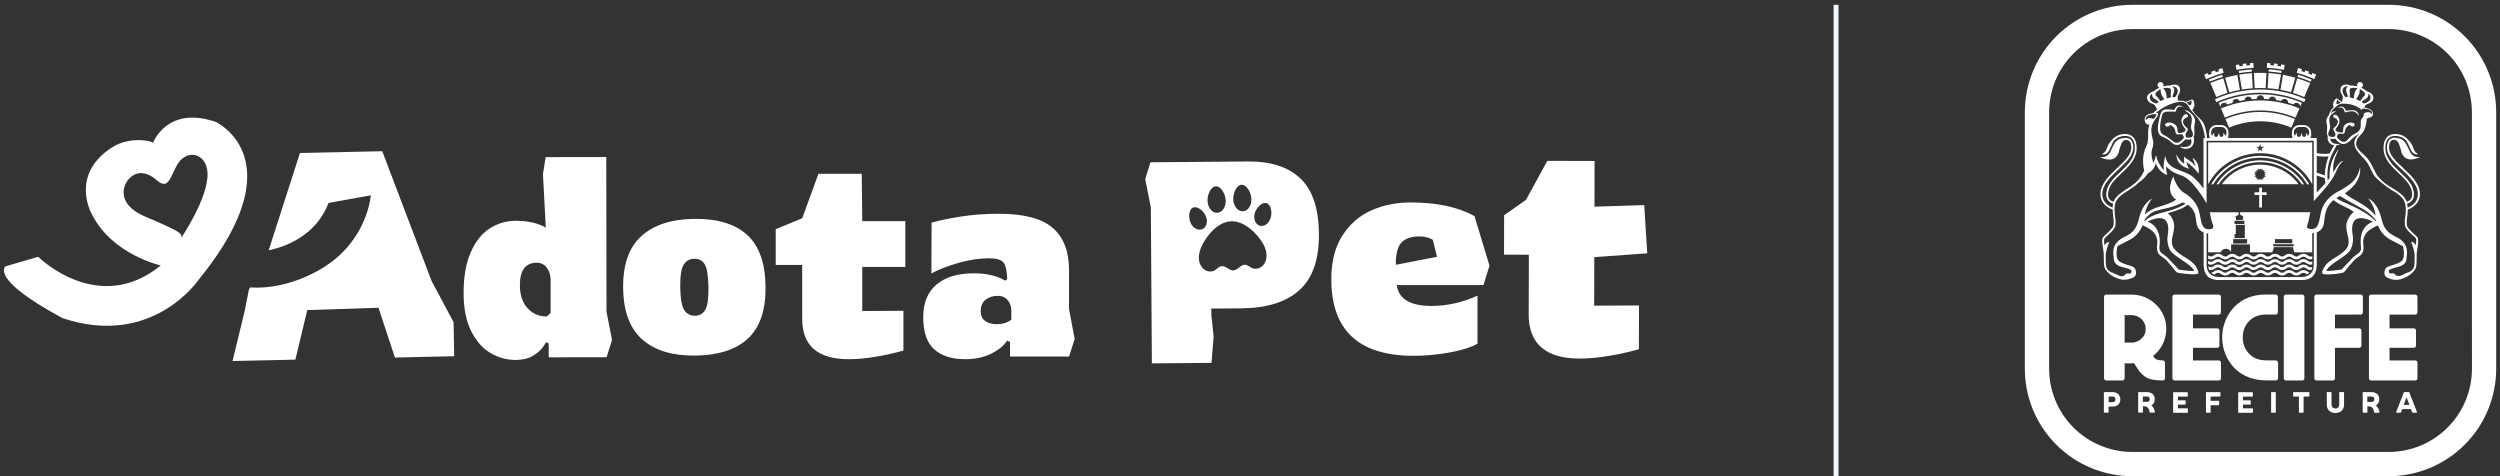
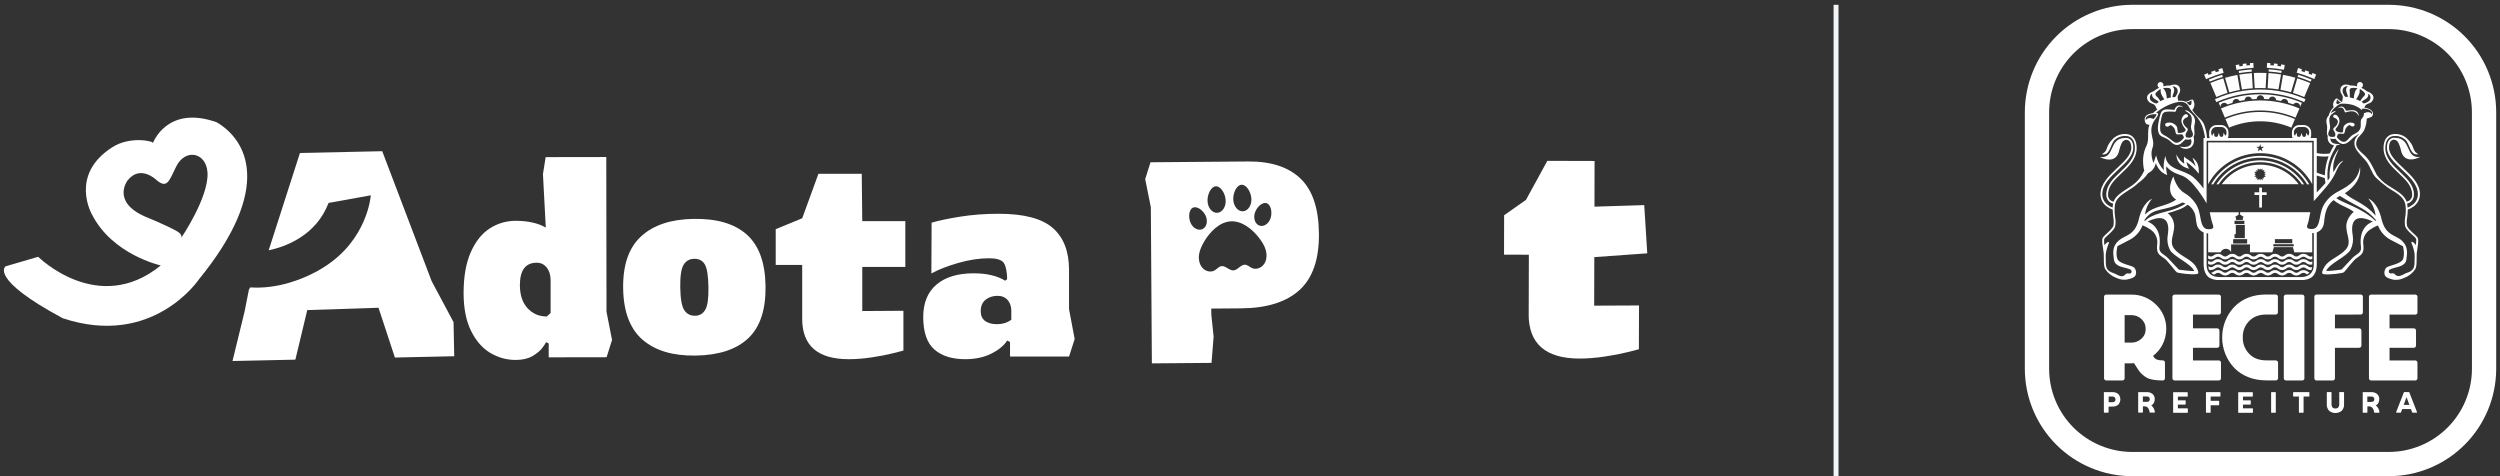
<svg xmlns="http://www.w3.org/2000/svg" width="483" height="92" viewBox="0 0 483 92" fill="none">
  <rect x="0" y="0" width="483" height="92" fill="#333333" stroke="none" />
  <path d="M94.725 68.183C93.207 67.278 91.968 65.861 91.01 63.93C90.052 61.998 89.573 59.58 89.566 56.661C89.566 53.459 90.027 50.809 90.96 48.712C91.894 46.614 93.12 45.087 94.638 44.118C96.156 43.149 97.811 42.668 99.616 42.661C101.98 42.661 103.928 43.091 105.446 43.964L104.899 33.635L105.421 30.356L117.132 30.337L117.176 60.221L118.246 65.681L117.194 69.017L106.012 69.036V66.361L105.477 66.092C105.477 66.201 105.266 66.547 104.843 67.131C104.42 67.715 103.772 68.26 102.914 68.773C102.049 69.28 100.966 69.537 99.659 69.543C97.892 69.543 96.249 69.094 94.731 68.183H94.725ZM106.38 60.478V54.088C106.367 53.113 106.118 52.317 105.627 51.688C105.135 51.072 104.488 50.758 103.698 50.758C101.526 50.758 100.443 52.208 100.443 55.095C100.443 57.001 100.941 58.489 101.931 59.554C102.92 60.619 104.152 61.151 105.639 61.145L106.373 60.478H106.38Z" fill="white" />
  <path d="M124.157 65.649C121.718 63.538 120.461 60.234 120.393 55.724C120.324 51.214 121.475 47.865 123.846 45.677C126.217 43.489 129.602 42.36 133.995 42.289C138.494 42.212 141.916 43.22 144.268 45.311C146.62 47.403 147.834 50.72 147.902 55.262C147.971 59.811 146.863 63.166 144.579 65.335C142.296 67.503 138.904 68.626 134.406 68.697C130.006 68.767 126.596 67.753 124.157 65.643V65.649ZM136.26 59.849C136.702 59.099 136.907 57.63 136.87 55.455C136.832 53.235 136.596 51.772 136.154 51.053C135.712 50.335 135.034 49.982 134.126 50.001C133.217 50.014 132.533 50.399 132.072 51.156C131.605 51.913 131.394 53.376 131.425 55.551C131.462 57.726 131.718 59.182 132.203 59.92C132.688 60.658 133.385 61.017 134.294 61.004C135.159 60.991 135.812 60.606 136.254 59.856L136.26 59.849Z" fill="white" />
  <path d="M154.984 61.594V51.188H149.869V44.272L154.99 42.167L158.12 33.583H166.489L166.589 42.719H174.908V51.573H166.589V60.093L174.541 60.042V67.734C174.255 67.805 173.57 67.984 172.475 68.26C171.38 68.536 170.048 68.799 168.474 69.036C166.9 69.274 165.406 69.396 163.994 69.396C157.989 69.396 154.984 66.797 154.984 61.594Z" fill="white" />
  <path d="M180.508 67.509C179.083 66.252 178.374 64.173 178.368 61.273C178.368 58.527 179.22 56.429 180.931 54.979C182.643 53.529 185.026 52.804 188.093 52.804C190.614 52.804 192.655 53.279 194.204 54.229L194.584 53.94C194.584 52.644 194.31 51.233 193.862 50.7C193.407 50.167 192.487 49.898 191.08 49.898C189.201 49.898 187.235 50.2 185.163 50.79C183.091 51.386 181.354 52.06 179.942 52.824L179.986 43.02C181.249 42.642 183.059 42.257 185.418 41.872C187.776 41.493 190.29 41.301 192.959 41.301C197.819 41.301 201.304 42.212 203.395 44.041C205.485 45.869 206.531 48.557 206.537 52.105V59.721L207.626 65.501L206.543 68.876H195.137V66.079L194.596 65.79C193.949 66.784 192.91 67.631 191.485 68.337C190.06 69.043 188.392 69.395 186.482 69.395C183.918 69.395 181.933 68.767 180.508 67.509ZM195.386 61.767V60.048C195.386 59.214 195.15 58.521 194.683 57.975C194.21 57.43 193.563 57.154 192.723 57.154C191.833 57.154 191.068 57.404 190.433 57.898C189.792 58.399 189.475 59.137 189.475 60.131C189.475 60.965 189.755 61.594 190.321 62.011C190.894 62.428 191.665 62.633 192.648 62.633C193.681 62.633 194.596 62.351 195.386 61.773V61.767Z" fill="white" />
-   <path d="M257.207 53.921C257.207 50.553 257.923 47.749 259.348 45.523C260.773 43.29 262.639 41.667 264.948 40.647C267.256 39.62 269.783 39.114 272.514 39.114C277.598 39.114 281.717 39.992 284.879 41.763L287.766 51.335L286.608 55.069H269.857C270.206 57.758 272.44 59.105 276.559 59.105C279.565 59.105 282.526 58.444 285.451 57.122V66.393C284.294 67.073 282.533 67.638 280.168 68.08C277.804 68.523 275.439 68.741 273.093 68.741C262.502 68.741 257.207 63.801 257.207 53.927V53.921ZM277.629 49.61L276.82 46.325C276.092 45.889 275.209 45.677 274.17 45.677C272.558 45.677 271.376 46.126 270.623 47.018C269.87 47.91 269.627 49.744 269.683 51.156L277.629 49.61Z" fill="white" />
  <path d="M295.345 60.657L295.376 49.212L290.579 49.199L290.597 41.584L294.822 38.613L298.942 31.075L308.07 31.1L308.051 39.928L317.665 39.627L318.25 48.942L308.02 49.674L307.995 59.054L316.657 59.015L316.632 67.477C316.321 67.554 315.574 67.747 314.38 68.048C313.185 68.35 311.729 68.632 310.011 68.889C308.3 69.145 306.67 69.274 305.133 69.274C298.587 69.255 295.32 66.387 295.333 60.664L295.345 60.657Z" fill="white" />
  <path d="M254.818 45.189C254.78 40.294 253.592 36.727 251.252 34.494C248.906 32.261 245.54 31.164 241.141 31.197L222.274 31.351L221.253 34.603L222.342 40.05L222.541 70.204L234.066 70.108L234.47 65.039L234.028 60.805L234.016 59.618L239.778 59.573C244.737 59.535 248.496 58.361 251.047 56.051C253.598 53.741 254.855 50.123 254.818 45.189ZM239.859 35.694C240.823 35.636 241.694 37.105 241.769 38.389C241.837 39.672 241.116 40.756 240.151 40.82C239.18 40.878 238.347 39.883 238.266 38.6C238.191 37.317 238.888 35.758 239.852 35.7L239.859 35.694ZM234.893 35.995C235.858 35.938 236.729 37.407 236.797 38.69C236.872 39.973 236.144 41.057 235.179 41.115C234.215 41.173 233.369 40.178 233.3 38.895C233.226 37.612 233.922 36.053 234.893 35.995ZM230.033 43.078C229.56 42.045 229.66 40.512 230.463 40.127C231.259 39.742 232.46 40.647 232.933 41.68C233.406 42.713 233.138 43.867 232.336 44.252C231.539 44.637 230.506 44.118 230.033 43.078ZM244.246 50.97C243.754 51.727 242.758 52.15 241.937 51.81C241.445 51.605 241.041 51.156 240.518 51.143C240.039 51.13 239.635 51.489 239.249 51.791C238.975 52.009 238.633 52.214 238.303 52.24C237.967 52.259 237.612 52.092 237.314 51.913C236.897 51.663 236.455 51.348 235.982 51.425C235.466 51.502 235.111 51.996 234.65 52.253C233.873 52.696 232.84 52.394 232.267 51.701C231.689 51.008 231.521 50.014 231.67 49.109C231.813 48.205 232.23 47.37 232.69 46.594C233.786 44.772 235.609 42.892 237.774 42.764C239.946 42.636 241.962 44.285 243.25 45.959C243.804 46.678 244.308 47.454 244.55 48.333C244.793 49.218 244.743 50.219 244.252 50.976L244.246 50.97ZM245.478 42.148C245.123 43.232 244.165 43.874 243.325 43.585C242.491 43.297 242.093 42.187 242.447 41.102C242.796 40.018 243.885 38.972 244.725 39.261C245.565 39.55 245.832 41.057 245.478 42.148Z" fill="white" />
  <path d="M87.619 62.229L83.388 54.299L73.848 29.214L57.95 29.554L51.908 48.358C55.025 47.704 61.024 45.625 63.482 39.203L71.639 37.734C71.639 37.734 71.067 46.363 62.467 51.682C62.467 51.682 55.971 56.051 48.342 55.531L48.093 55.942L47.26 60.157L44.92 69.748L57.066 69.485L59.362 59.907L73.127 59.458L76.294 69.075L87.756 68.824L87.625 62.223L87.619 62.229Z" fill="white" />
  <path d="M41.915 23.639C32.257 20.187 29.551 27.63 29.551 27.63C29.669 27.264 25.139 26.244 21.698 28.444C13.335 33.776 17.753 41.398 17.753 41.398C21.673 49.218 31.063 51.284 31.063 51.284C18.947 61.145 7.38 49.61 7.38 49.61L1.07 51.458C1.07 51.458 -2.19 53.799 12.115 61.479C29.526 67.272 38.405 54.005 38.405 54.005C52.854 36.304 47.702 27.078 41.902 23.645L41.915 23.639ZM34.983 46.017C35.375 45.26 34.174 44.67 34.174 44.67C32.295 43.573 27.92 41.795 27.92 41.795C21.511 38.902 24.641 34.873 24.641 34.873C27.093 31.716 30.21 34.764 30.21 34.764C32.27 36.509 32.624 35.078 34.031 32.198C35.785 28.598 39.855 29.426 40.092 33.34C40.371 38.106 34.977 46.017 34.977 46.017H34.983Z" fill="white" />
  <rect x="354.25" y="0.93" width="0.949" height="91.07" fill="#F2F5F7" />
  <g clip-path="url(#clip0_3676_759)">
    <path d="M416.319 79.616C416.319 79.684 416.319 79.721 416.232 79.721H415.41C415.397 79.722 415.385 79.72 415.373 79.716C415.361 79.712 415.35 79.706 415.341 79.698C415.332 79.69 415.324 79.68 415.318 79.669C415.313 79.658 415.309 79.646 415.308 79.634C415.273 79.312 415.148 79.007 414.948 78.753C414.851 78.664 414.737 78.596 414.613 78.552C414.489 78.509 414.357 78.491 414.226 78.501H414.006V79.63C414.006 79.688 413.973 79.721 413.908 79.721H413.186C413.174 79.722 413.162 79.72 413.15 79.716C413.139 79.712 413.129 79.705 413.12 79.697C413.111 79.688 413.105 79.678 413.101 79.666C413.096 79.655 413.095 79.642 413.096 79.63V75.851C413.094 75.839 413.095 75.826 413.099 75.815C413.103 75.803 413.11 75.792 413.118 75.783C413.127 75.775 413.138 75.768 413.15 75.764C413.161 75.76 413.174 75.759 413.186 75.761H414.742C415.155 75.735 415.563 75.864 415.886 76.122C416.023 76.25 416.131 76.406 416.201 76.58C416.272 76.754 416.303 76.942 416.294 77.129C416.3 77.38 416.242 77.629 416.124 77.851C416.011 78.055 415.84 78.221 415.633 78.327C415.827 78.486 415.988 78.682 416.106 78.903C416.223 79.124 416.296 79.366 416.319 79.616ZM415.337 77.115C415.337 76.754 415.124 76.591 414.706 76.591H414.002V77.641H414.706C415.124 77.656 415.337 77.479 415.337 77.129V77.115ZM415.962 68.744L416.077 68.921C416.226 69.167 416.448 69.36 416.713 69.473C417.081 69.588 417.467 69.64 417.853 69.625C417.909 69.625 417.965 69.637 418.016 69.659C418.068 69.682 418.115 69.714 418.153 69.755C418.192 69.796 418.222 69.844 418.242 69.897C418.262 69.949 418.271 70.005 418.268 70.062V73.083C418.269 73.138 418.258 73.193 418.237 73.244C418.216 73.295 418.186 73.342 418.147 73.381C418.108 73.42 418.062 73.452 418.01 73.473C417.959 73.494 417.905 73.505 417.849 73.505C416.503 73.505 415.521 73.35 414.846 73.029C414.056 72.601 413.399 71.962 412.948 71.184L412.298 70.166C412.078 70.166 411.898 70.192 411.757 70.192H410.479V73.079C410.479 73.191 410.435 73.299 410.356 73.378C410.276 73.457 410.169 73.501 410.057 73.501H406.92C406.865 73.501 406.81 73.49 406.759 73.469C406.708 73.448 406.662 73.417 406.623 73.378C406.584 73.338 406.553 73.292 406.533 73.24C406.512 73.189 406.501 73.135 406.502 73.079V57.335C406.502 57.224 406.546 57.117 406.624 57.039C406.703 56.96 406.809 56.916 406.92 56.916H411.649C412.556 56.891 413.459 57.051 414.303 57.386C415.147 57.721 415.914 58.224 416.557 58.865C417.189 59.471 417.689 60.2 418.027 61.007C418.365 61.814 418.533 62.682 418.521 63.557C418.523 64.637 418.261 65.7 417.756 66.654C417.317 67.478 416.705 68.195 415.962 68.759V68.744ZM414.543 63.55C414.553 63.194 414.485 62.839 414.346 62.511C414.206 62.183 413.998 61.889 413.735 61.648C413.469 61.395 413.156 61.197 412.813 61.065C412.471 60.933 412.106 60.87 411.739 60.879H410.479V66.196H411.739C412.479 66.216 413.196 65.942 413.735 65.434C413.997 65.2 414.205 64.911 414.344 64.588C414.484 64.266 414.552 63.916 414.543 63.565V63.55ZM409.245 76.126C409.507 76.405 409.653 76.774 409.653 77.158C409.653 77.541 409.507 77.91 409.245 78.19C408.923 78.451 408.514 78.58 408.101 78.551H407.379V79.634C407.379 79.692 407.346 79.724 407.281 79.724H406.559C406.547 79.726 406.535 79.725 406.523 79.721C406.511 79.717 406.5 79.711 406.492 79.702C406.483 79.693 406.476 79.682 406.472 79.671C406.469 79.659 406.467 79.646 406.469 79.634V75.851C406.467 75.839 406.469 75.826 406.472 75.815C406.476 75.803 406.483 75.792 406.492 75.783C406.5 75.775 406.511 75.768 406.523 75.764C406.535 75.76 406.547 75.759 406.559 75.761H408.097C408.512 75.734 408.922 75.864 409.245 76.126ZM408.703 77.158C408.703 76.797 408.494 76.606 408.079 76.606H407.393V77.707H408.079C408.523 77.707 408.718 77.522 408.718 77.158H408.703ZM482.265 21.673V71.253C482.258 76.753 480.07 82.026 476.181 85.916C472.292 89.805 467.019 91.993 461.519 92H411.941C406.441 91.993 401.168 89.805 397.28 85.916C393.391 82.026 391.204 76.753 391.198 71.253V21.673C391.204 16.174 393.391 10.901 397.28 7.012C401.169 3.123 406.441 0.935 411.941 0.93L461.519 0.93C467.018 0.935 472.291 3.123 476.181 7.011C480.07 10.9 482.258 16.173 482.265 21.673ZM477.573 21.673C477.566 17.418 475.872 13.338 472.863 10.329C469.854 7.321 465.774 5.628 461.519 5.622H411.941C407.686 5.629 403.607 7.322 400.599 10.331C397.59 13.339 395.897 17.418 395.89 21.673V71.253C395.894 75.511 397.587 79.594 400.598 82.605C403.608 85.616 407.69 87.31 411.948 87.315H461.519C465.777 87.31 469.859 85.616 472.87 82.605C475.882 79.594 477.575 75.511 477.58 71.253L477.573 21.673ZM422.599 78.894H420.769V78.172H422.181C422.242 78.172 422.271 78.14 422.271 78.075V77.439C422.271 77.374 422.242 77.342 422.181 77.342H420.769V76.62H422.574C422.587 76.621 422.6 76.62 422.612 76.615C422.624 76.611 422.635 76.603 422.644 76.594C422.653 76.585 422.66 76.573 422.664 76.561C422.668 76.549 422.67 76.535 422.668 76.523V75.866C422.668 75.804 422.635 75.775 422.574 75.775H419.939C419.927 75.774 419.914 75.775 419.903 75.779C419.891 75.782 419.88 75.789 419.871 75.798C419.863 75.807 419.856 75.817 419.852 75.829C419.848 75.841 419.847 75.853 419.849 75.866V79.659C419.847 79.671 419.848 79.684 419.852 79.696C419.856 79.708 419.863 79.718 419.871 79.727C419.88 79.736 419.891 79.742 419.903 79.746C419.914 79.75 419.927 79.751 419.939 79.749H422.599C422.611 79.751 422.624 79.749 422.635 79.745C422.647 79.741 422.657 79.734 422.666 79.725C422.674 79.717 422.681 79.707 422.685 79.695C422.689 79.684 422.691 79.671 422.69 79.659V78.999C422.693 78.919 422.661 78.894 422.599 78.894ZM435.178 78.894H433.344V78.172H434.755C434.817 78.172 434.846 78.14 434.846 78.075V77.439C434.846 77.374 434.817 77.342 434.755 77.342H433.344V76.62H435.149C435.162 76.621 435.175 76.62 435.187 76.615C435.199 76.611 435.21 76.603 435.219 76.594C435.228 76.585 435.235 76.573 435.239 76.561C435.243 76.549 435.244 76.535 435.243 76.523V75.866C435.243 75.804 435.21 75.775 435.149 75.775H432.51C432.498 75.774 432.486 75.775 432.474 75.779C432.462 75.782 432.451 75.789 432.443 75.798C432.434 75.807 432.427 75.817 432.423 75.829C432.419 75.841 432.418 75.853 432.42 75.866V79.659C432.418 79.671 432.419 79.684 432.423 79.696C432.427 79.708 432.434 79.718 432.443 79.727C432.451 79.736 432.462 79.742 432.474 79.746C432.486 79.75 432.498 79.751 432.51 79.749H435.174C435.186 79.751 435.199 79.749 435.21 79.745C435.221 79.741 435.232 79.734 435.24 79.725C435.249 79.717 435.256 79.707 435.26 79.695C435.264 79.684 435.265 79.671 435.264 79.659V78.999C435.272 78.919 435.232 78.894 435.181 78.894H435.178ZM466.633 56.916H458.101C457.989 56.916 457.883 56.96 457.804 57.039C457.726 57.117 457.682 57.224 457.682 57.335V73.083C457.681 73.138 457.692 73.193 457.713 73.244C457.734 73.295 457.764 73.342 457.803 73.381C457.842 73.42 457.888 73.452 457.939 73.473C457.991 73.494 458.045 73.505 458.101 73.505H466.633C466.688 73.505 466.743 73.494 466.794 73.473C466.845 73.452 466.891 73.42 466.93 73.381C466.969 73.342 467 73.295 467.021 73.244C467.042 73.193 467.052 73.138 467.052 73.083V70.062C467.052 70.006 467.042 69.952 467.021 69.9C467 69.849 466.969 69.802 466.93 69.763C466.891 69.724 466.845 69.693 466.794 69.672C466.743 69.65 466.688 69.639 466.633 69.639H461.659V67.189H466.351C466.463 67.189 466.571 67.144 466.65 67.065C466.729 66.986 466.774 66.878 466.774 66.766V63.853C466.774 63.798 466.763 63.743 466.742 63.692C466.72 63.641 466.689 63.595 466.65 63.556C466.611 63.517 466.564 63.486 466.513 63.465C466.462 63.445 466.407 63.434 466.351 63.435H461.659V60.782H466.633C466.688 60.782 466.743 60.771 466.794 60.749C466.845 60.728 466.891 60.697 466.93 60.658C466.969 60.619 467 60.572 467.021 60.521C467.042 60.47 467.052 60.415 467.052 60.359V57.335C467.052 57.28 467.041 57.225 467.02 57.175C466.999 57.124 466.968 57.078 466.929 57.039C466.89 57 466.844 56.969 466.793 56.948C466.742 56.927 466.688 56.916 466.633 56.916ZM428.901 75.761H426.281C426.269 75.759 426.256 75.76 426.244 75.764C426.232 75.768 426.222 75.775 426.213 75.783C426.204 75.792 426.198 75.803 426.194 75.815C426.19 75.826 426.189 75.839 426.191 75.851V79.645C426.189 79.657 426.19 79.67 426.194 79.681C426.198 79.693 426.204 79.704 426.213 79.713C426.222 79.721 426.232 79.728 426.244 79.732C426.256 79.736 426.269 79.737 426.281 79.735H427.003C427.015 79.737 427.028 79.736 427.04 79.732C427.052 79.728 427.062 79.721 427.071 79.713C427.08 79.704 427.087 79.693 427.092 79.682C427.096 79.67 427.098 79.657 427.097 79.645V78.291H428.649C428.706 78.291 428.739 78.259 428.739 78.194V77.53C428.74 77.517 428.738 77.505 428.734 77.494C428.73 77.482 428.723 77.472 428.715 77.463C428.706 77.455 428.696 77.448 428.684 77.444C428.673 77.44 428.661 77.438 428.649 77.439H427.097V76.613H428.901C428.913 76.615 428.926 76.614 428.938 76.61C428.95 76.606 428.96 76.599 428.969 76.59C428.978 76.582 428.984 76.571 428.988 76.559C428.992 76.547 428.993 76.535 428.991 76.523V75.851C428.993 75.839 428.992 75.826 428.988 75.815C428.984 75.803 428.978 75.792 428.969 75.783C428.96 75.775 428.95 75.768 428.938 75.764C428.926 75.76 428.913 75.759 428.901 75.761ZM439.689 69.625H437.885C436.466 69.625 435.358 69.213 434.546 68.362C434.133 67.941 433.81 67.44 433.597 66.89C433.384 66.341 433.286 65.753 433.308 65.164C433.289 64.583 433.389 64.005 433.601 63.465C433.814 62.924 434.134 62.432 434.543 62.02C435.373 61.175 436.459 60.767 437.863 60.767H439.668C439.78 60.767 439.887 60.723 439.966 60.644C440.046 60.564 440.09 60.457 440.09 60.345V57.32C440.09 57.265 440.079 57.21 440.058 57.159C440.037 57.108 440.005 57.062 439.966 57.023C439.927 56.984 439.88 56.953 439.829 56.932C439.778 56.912 439.723 56.901 439.668 56.902H437.758C435.297 56.902 433.25 57.696 431.684 59.266C430.162 60.867 429.315 62.993 429.319 65.202C429.323 67.412 430.178 69.534 431.706 71.13C433.29 72.697 435.373 73.491 437.896 73.491H439.7C439.812 73.491 439.92 73.446 439.999 73.367C440.078 73.288 440.123 73.18 440.123 73.068V70.047C440.119 69.936 440.071 69.831 439.99 69.754C439.909 69.678 439.801 69.636 439.689 69.639V69.625ZM439.592 75.761H438.87C438.858 75.759 438.845 75.76 438.834 75.764C438.822 75.768 438.811 75.775 438.802 75.783C438.793 75.792 438.787 75.803 438.783 75.815C438.779 75.826 438.778 75.839 438.78 75.851V79.645C438.778 79.657 438.779 79.67 438.783 79.681C438.787 79.693 438.793 79.704 438.802 79.713C438.811 79.721 438.822 79.728 438.834 79.732C438.845 79.736 438.858 79.737 438.87 79.735H439.592C439.604 79.737 439.617 79.736 439.629 79.732C439.641 79.728 439.652 79.721 439.661 79.713C439.67 79.704 439.677 79.693 439.681 79.682C439.685 79.67 439.687 79.657 439.686 79.645V75.851C439.686 75.79 439.653 75.761 439.592 75.761ZM446.089 75.761H443.129C443.064 75.761 443.032 75.79 443.032 75.851V76.523C443.032 76.58 443.064 76.613 443.129 76.613H444.151V79.645C444.149 79.657 444.15 79.67 444.154 79.681C444.158 79.693 444.164 79.704 444.173 79.713C444.182 79.721 444.192 79.728 444.204 79.732C444.216 79.736 444.228 79.737 444.241 79.735H444.963C444.975 79.736 444.987 79.735 444.998 79.73C445.01 79.726 445.02 79.72 445.029 79.711C445.037 79.702 445.044 79.692 445.048 79.681C445.052 79.669 445.054 79.657 445.053 79.645V76.613H446.078C446.09 76.615 446.103 76.613 446.115 76.609C446.127 76.606 446.138 76.599 446.147 76.59C446.156 76.582 446.163 76.571 446.167 76.559C446.171 76.548 446.173 76.535 446.172 76.523V75.851C446.193 75.79 446.161 75.761 446.1 75.761H446.089ZM445.208 73.083V57.335C445.208 57.279 445.197 57.225 445.176 57.174C445.155 57.123 445.123 57.076 445.084 57.037C445.045 56.998 444.998 56.968 444.947 56.947C444.896 56.926 444.841 56.916 444.786 56.916H441.649C441.538 56.916 441.432 56.96 441.353 57.039C441.275 57.117 441.231 57.224 441.231 57.335V73.083C441.23 73.138 441.241 73.193 441.261 73.244C441.282 73.295 441.313 73.342 441.352 73.381C441.391 73.42 441.437 73.452 441.488 73.473C441.539 73.494 441.594 73.505 441.649 73.505H444.786C444.842 73.507 444.898 73.497 444.951 73.476C445.003 73.456 445.051 73.425 445.091 73.385C445.132 73.346 445.164 73.299 445.186 73.247C445.208 73.195 445.219 73.139 445.219 73.083H445.208ZM428.659 56.916H420.138C420.082 56.915 420.027 56.925 419.975 56.946C419.924 56.966 419.877 56.997 419.837 57.036C419.797 57.075 419.766 57.121 419.744 57.173C419.723 57.224 419.712 57.279 419.712 57.335V73.083C419.712 73.195 419.756 73.302 419.836 73.381C419.915 73.461 420.022 73.505 420.134 73.505H428.667C428.723 73.506 428.778 73.496 428.83 73.475C428.882 73.454 428.93 73.423 428.97 73.384C429.01 73.345 429.042 73.298 429.063 73.246C429.085 73.194 429.096 73.139 429.096 73.083V70.062C429.096 69.95 429.052 69.842 428.972 69.763C428.893 69.684 428.786 69.639 428.674 69.639H423.682V67.189H428.374C428.429 67.189 428.484 67.178 428.535 67.156C428.586 67.135 428.633 67.104 428.672 67.065C428.71 67.025 428.741 66.979 428.762 66.928C428.783 66.876 428.793 66.822 428.793 66.766V63.853C428.793 63.742 428.749 63.636 428.67 63.557C428.592 63.479 428.485 63.435 428.374 63.435H423.682V60.782H428.659C428.771 60.782 428.879 60.737 428.958 60.658C429.037 60.579 429.082 60.471 429.082 60.359V57.335C429.082 57.225 429.039 57.12 428.962 57.041C428.885 56.963 428.78 56.918 428.67 56.916H428.659ZM459.699 79.63C459.699 79.699 459.681 79.735 459.616 79.735H458.79C458.778 79.736 458.765 79.734 458.753 79.731C458.742 79.727 458.731 79.721 458.721 79.713C458.712 79.705 458.704 79.695 458.699 79.684C458.693 79.673 458.69 79.661 458.689 79.648C458.655 79.326 458.529 79.021 458.328 78.768C458.232 78.678 458.118 78.609 457.994 78.565C457.869 78.522 457.737 78.505 457.606 78.515H457.382V79.645C457.382 79.703 457.353 79.735 457.288 79.735H456.567C456.554 79.737 456.542 79.736 456.53 79.732C456.518 79.728 456.508 79.721 456.499 79.713C456.49 79.704 456.483 79.693 456.479 79.681C456.476 79.67 456.475 79.657 456.476 79.645V75.851C456.475 75.839 456.476 75.826 456.479 75.815C456.483 75.803 456.49 75.792 456.499 75.783C456.508 75.775 456.518 75.768 456.53 75.764C456.542 75.76 456.554 75.759 456.567 75.761H458.122C458.534 75.736 458.94 75.864 459.263 76.122C459.4 76.25 459.508 76.406 459.578 76.58C459.648 76.754 459.68 76.942 459.671 77.129C459.677 77.38 459.618 77.629 459.501 77.851C459.388 78.054 459.219 78.219 459.014 78.327C459.209 78.485 459.371 78.68 459.49 78.902C459.609 79.123 459.683 79.366 459.707 79.616L459.699 79.63ZM458.718 77.129C458.718 76.768 458.508 76.606 458.086 76.606H457.364V77.656H458.086C458.516 77.656 458.725 77.479 458.725 77.129H458.718ZM436.676 21.634C438.982 21.631 441.264 22.097 443.385 23.002L442.685 24.655C440.782 23.849 438.737 23.433 436.67 23.433C434.604 23.433 432.558 23.849 430.655 24.655L429.959 23.002C432.082 22.095 434.367 21.629 436.676 21.634ZM426.256 15.284C426.382 15.227 426.508 15.165 426.638 15.111C427.604 14.701 428.595 14.352 429.605 14.065L429.342 13.159L428.602 13.382L428.721 13.743C428.504 13.812 428.291 13.888 428.078 13.96L427.956 13.599C427.696 13.685 427.436 13.779 427.18 13.877L427.32 14.238C427.111 14.317 426.898 14.4 426.689 14.487L426.548 14.126L426.27 14.238L425.873 14.418H425.833L426.209 15.303L426.256 15.284ZM432.752 17.367L432.254 14.48C431.449 14.628 430.655 14.812 429.879 15.036L430.702 17.851C431.379 17.654 432.066 17.493 432.76 17.367H432.752ZM436.676 17.006C437.037 17.006 437.372 17.006 437.719 17.032L437.885 14.101C437.484 14.083 437.08 14.072 436.676 14.072C436.271 14.072 435.853 14.072 435.445 14.104L435.611 17.032C435.972 17.013 436.315 17.006 436.676 17.006ZM441.418 12.552C441.187 12.509 440.96 12.473 440.729 12.437L440.671 12.819C440.451 12.783 440.224 12.761 440 12.733L440.054 12.343C439.816 12.31 439.578 12.281 439.332 12.26L439.296 12.646C439.072 12.624 438.845 12.61 438.621 12.595L438.654 12.198C438.437 12.198 438.22 12.162 438.004 12.155L437.95 13.094C439.058 13.152 440.161 13.281 441.252 13.48L441.418 12.552ZM435.398 13.097L435.344 12.155C435.12 12.155 434.896 12.18 434.676 12.198L434.709 12.595C434.481 12.595 434.254 12.624 434.03 12.646L433.998 12.26C433.756 12.285 433.517 12.314 433.276 12.346L433.33 12.733C433.102 12.761 432.879 12.787 432.655 12.819L432.601 12.458L431.926 12.57L432.085 13.501C433.179 13.293 434.286 13.158 435.398 13.097ZM447.096 15.263H447.128L447.489 14.4H447.457L447.063 14.223C446.966 14.18 446.865 14.144 446.767 14.104L446.623 14.465C446.414 14.379 446.204 14.296 445.991 14.216L446.136 13.855C445.887 13.761 445.63 13.671 445.378 13.581L445.251 13.942C445.038 13.87 444.825 13.794 444.609 13.725L444.732 13.364C444.486 13.285 444.237 13.213 443.988 13.14L443.725 14.043C444.737 14.332 445.73 14.682 446.699 15.093C446.843 15.162 446.966 15.223 447.096 15.277V15.263ZM444.255 20.959C441.859 19.936 439.281 19.41 436.676 19.41C434.071 19.41 431.492 19.936 429.096 20.959L429.843 22.731C432.002 21.813 434.324 21.339 436.67 21.339C439.016 21.339 441.338 21.813 443.497 22.731L444.255 20.959ZM445.139 19.724H445.168L445.421 19.15H445.392L445.075 19.006C442.42 17.878 439.565 17.297 436.681 17.297C433.797 17.297 430.942 17.878 428.288 19.006C428.176 19.053 428.071 19.107 427.963 19.154H427.934L428.187 19.724H428.215L428.529 19.58C431.108 18.485 433.88 17.921 436.681 17.921C439.482 17.921 442.254 18.485 444.833 19.58L445.139 19.724ZM444.367 20.688L444.728 19.854C442.186 18.774 439.452 18.217 436.69 18.217C433.928 18.217 431.194 18.774 428.652 19.854L429.013 20.688C428.987 20.524 429.019 20.357 429.102 20.213C429.185 20.07 429.315 19.959 429.47 19.901C429.625 19.842 429.795 19.838 429.953 19.89C430.11 19.942 430.245 20.047 430.334 20.186C430.663 20.074 430.995 19.97 431.33 19.876C431.321 19.709 431.369 19.545 431.467 19.41C431.564 19.276 431.706 19.179 431.867 19.136C432.028 19.094 432.198 19.108 432.35 19.177C432.501 19.246 432.624 19.366 432.698 19.515C433.011 19.45 433.329 19.392 433.651 19.341C433.66 19.171 433.729 19.009 433.846 18.884C433.962 18.759 434.12 18.68 434.29 18.661C434.459 18.641 434.631 18.683 434.773 18.778C434.915 18.873 435.019 19.015 435.066 19.179C435.369 19.154 435.672 19.132 435.979 19.121C435.979 18.93 436.055 18.746 436.19 18.611C436.326 18.476 436.509 18.399 436.701 18.399C436.892 18.399 437.076 18.476 437.211 18.611C437.347 18.746 437.423 18.93 437.423 19.121C437.73 19.121 438.033 19.15 438.336 19.175C438.383 19.011 438.487 18.869 438.63 18.774C438.772 18.679 438.944 18.638 439.114 18.658C439.284 18.678 439.441 18.758 439.558 18.883C439.674 19.008 439.743 19.171 439.751 19.341C440.068 19.389 440.39 19.446 440.704 19.511C440.777 19.364 440.898 19.246 441.048 19.177C441.197 19.108 441.366 19.092 441.526 19.132C441.685 19.172 441.826 19.266 441.926 19.397C442.025 19.528 442.076 19.689 442.072 19.854C442.407 19.951 442.739 20.053 443.071 20.168C443.162 20.033 443.296 19.933 443.451 19.884C443.606 19.835 443.773 19.84 443.925 19.897C444.077 19.955 444.205 20.062 444.289 20.202C444.372 20.341 444.406 20.505 444.385 20.666L444.367 20.688ZM429.313 14.451C428.504 14.7 427.714 14.981 426.941 15.306L426.75 15.367L426.93 15.768C426.992 15.743 427.057 15.721 427.118 15.692C427.876 15.38 428.652 15.102 429.446 14.859L429.313 14.451ZM428.374 18.667C429.022 18.393 429.683 18.152 430.356 17.945L429.533 15.133C428.751 15.373 427.986 15.648 427.237 15.956C427.176 15.985 427.111 16.006 427.046 16.032L428.187 18.735C428.23 18.713 428.295 18.692 428.374 18.667ZM435.232 17.057L435.066 14.13C434.245 14.185 433.438 14.277 432.644 14.407L433.142 17.295C433.834 17.181 434.532 17.101 435.232 17.057ZM432.521 13.704L432.593 14.119C433.397 13.986 434.215 13.893 435.048 13.837L435.026 13.415C434.178 13.473 433.344 13.563 432.521 13.704ZM446.598 15.375L446.403 15.299C445.63 14.978 444.836 14.693 444.028 14.447L443.909 14.851C444.698 15.091 445.475 15.37 446.237 15.689L446.435 15.765L446.598 15.375ZM446.125 15.956C445.378 15.646 444.609 15.371 443.829 15.133L443.006 17.948C443.68 18.153 444.341 18.393 444.988 18.67L445.183 18.75L446.32 16.046L446.125 15.956ZM438.109 17.039C438.816 17.087 439.513 17.166 440.198 17.277L440.696 14.389C439.894 14.257 439.086 14.166 438.275 14.115L438.109 17.039ZM440.819 13.682C439.99 13.544 439.154 13.449 438.314 13.397L438.293 13.819C439.115 13.869 439.934 13.962 440.747 14.097L440.819 13.682ZM440.581 17.346C441.276 17.473 441.96 17.632 442.631 17.822L443.454 15.01C442.679 14.786 441.887 14.601 441.079 14.454L440.581 17.346ZM436.676 30.982C434.99 30.984 433.333 31.408 431.854 32.217C430.375 33.025 429.123 34.192 428.212 35.609H428.634C429.522 34.293 430.72 33.215 432.122 32.47C433.524 31.725 435.088 31.335 436.676 31.335C438.263 31.335 439.827 31.725 441.229 32.47C442.631 33.215 443.829 34.293 444.717 35.609H445.139C444.228 34.192 442.976 33.025 441.497 32.217C440.019 31.408 438.361 30.984 436.676 30.982ZM453.062 21.717C453.192 21.771 454.163 21.302 454.888 21.594C455.076 21.671 455.246 21.787 455.386 21.935C455.526 22.082 455.633 22.258 455.7 22.449C455.719 22.227 455.667 22.005 455.552 21.814C455.436 21.623 455.263 21.474 455.058 21.388C454.599 21.139 453.304 21.417 453.253 21.388C453.203 21.359 452.73 19.944 451.636 20.933C452.918 20.331 452.918 21.659 453.055 21.717H453.062ZM437.011 36.248H436.477V37.14H435.571V37.674H436.477V40.099H437.011V37.674H437.917V37.14H437.011V36.248ZM436.65 30.112C434.731 30.119 432.846 30.63 431.186 31.595C429.527 32.56 428.15 33.944 427.194 35.609H427.602C428.54 34.042 429.869 32.745 431.458 31.845C433.047 30.944 434.842 30.471 436.668 30.471C438.495 30.471 440.29 30.944 441.879 31.845C443.468 32.745 444.797 34.042 445.735 35.609H446.143C445.186 33.943 443.807 32.559 442.145 31.594C440.483 30.63 438.597 30.12 436.676 30.116L436.65 30.112ZM426.613 27.506H446.724V35.581C445.742 33.77 444.29 32.257 442.52 31.203C440.75 30.149 438.728 29.593 436.668 29.593C434.609 29.593 432.587 30.149 430.817 31.203C429.047 32.257 427.595 33.77 426.613 35.581V27.506ZM435.921 28.362L436.001 28.419L436.16 28.538L436.318 28.654L436.38 28.701L436.318 28.892L436.203 29.253L436.318 29.17L436.477 29.051L436.636 28.936L436.665 28.914L436.798 29.011L436.957 29.13L437.116 29.246V29.221L436.957 28.73V28.704L437.116 28.589L437.278 28.466L437.397 28.362H436.824L436.788 28.246L436.676 27.838L436.647 27.921L436.492 28.362H435.921ZM444.086 35.581H429.251C430.105 34.415 431.221 33.466 432.51 32.813C433.799 32.159 435.223 31.818 436.668 31.818C438.113 31.818 439.538 32.159 440.827 32.813C442.115 33.466 443.232 34.415 444.086 35.581ZM437.484 33.776H437.535L437.661 33.736L437.787 33.693L437.661 33.624L437.535 33.559L437.459 33.516L437.535 33.437L437.661 33.31L437.766 33.206H437.358L437.408 33.079L437.506 32.844L437.408 32.873L437.282 32.906L437.159 32.942H437.127L437.098 32.556L437.029 32.614L436.91 32.718L436.795 32.816V32.78L436.661 32.516L436.542 32.74L436.51 32.801L436.419 32.725L436.293 32.617L436.178 32.516L436.203 32.978H436.167L436.037 32.924L435.914 32.877L435.824 32.841L435.914 33.018L436.001 33.198H435.521L435.64 33.346L435.773 33.516L435.806 33.556H435.773L435.64 33.624L435.517 33.685L435.64 33.74L435.773 33.801L435.831 33.826L435.773 33.884L435.64 34.018L435.517 34.14H435.499H435.954L435.889 34.281L435.773 34.523L435.889 34.483L436.012 34.444L436.141 34.4L436.167 34.862L436.257 34.779L436.383 34.66L436.495 34.555L436.618 34.772L436.676 34.859L436.784 34.555V34.505L436.899 34.624L437.019 34.754L437.116 34.859L437.141 34.375L437.264 34.429L437.397 34.498L437.448 34.519L437.397 34.393L437.322 34.184H437.726L437.65 34.072L437.524 33.877L437.484 33.776ZM445.879 50.379C445.64 50.179 445.338 50.069 445.026 50.069C444.714 50.069 444.411 50.179 444.172 50.379C444.034 50.516 443.847 50.593 443.652 50.593C443.458 50.593 443.271 50.516 443.133 50.379C442.893 50.179 442.59 50.069 442.277 50.069C441.965 50.069 441.662 50.179 441.422 50.379C441.283 50.516 441.097 50.593 440.902 50.593C440.708 50.593 440.521 50.516 440.382 50.379C440.143 50.179 439.841 50.069 439.529 50.069C439.217 50.069 438.914 50.179 438.675 50.379C438.526 50.499 438.346 50.573 438.155 50.592C437.964 50.574 437.782 50.499 437.632 50.379C437.393 50.179 437.091 50.069 436.778 50.069C436.466 50.069 436.164 50.179 435.925 50.379C435.786 50.516 435.6 50.593 435.405 50.593C435.211 50.593 435.024 50.516 434.885 50.379C434.645 50.179 434.343 50.069 434.03 50.069C433.717 50.069 433.415 50.179 433.175 50.379C433.036 50.516 432.849 50.593 432.655 50.593C432.46 50.593 432.274 50.516 432.135 50.379C431.896 50.179 431.594 50.069 431.282 50.069C430.969 50.069 430.667 50.179 430.428 50.379C430.278 50.499 430.096 50.574 429.905 50.592C429.714 50.573 429.534 50.499 429.385 50.379C429.146 50.179 428.843 50.069 428.531 50.069C428.219 50.069 427.917 50.179 427.678 50.379C427.539 50.516 427.352 50.593 427.158 50.593C426.963 50.593 426.777 50.516 426.638 50.379H426.616V51.004C426.785 51.091 426.972 51.138 427.161 51.141C427.457 51.125 427.742 51.021 427.977 50.841C428.128 50.698 428.327 50.618 428.535 50.618C428.742 50.618 428.942 50.698 429.092 50.841C429.321 51.034 429.611 51.14 429.91 51.14C430.209 51.14 430.499 51.034 430.727 50.841C430.878 50.698 431.077 50.618 431.285 50.618C431.493 50.618 431.692 50.698 431.843 50.841C432.07 51.035 432.36 51.141 432.658 51.141C432.957 51.141 433.246 51.035 433.474 50.841C433.625 50.698 433.825 50.618 434.034 50.618C434.242 50.618 434.442 50.698 434.593 50.841C434.821 51.035 435.11 51.141 435.409 51.141C435.708 51.141 435.997 51.035 436.224 50.841C436.386 50.715 436.58 50.638 436.784 50.617C436.988 50.638 437.182 50.715 437.343 50.841C437.578 51.023 437.863 51.127 438.159 51.141C438.455 51.125 438.739 51.02 438.975 50.841C439.125 50.698 439.325 50.618 439.532 50.618C439.74 50.618 439.94 50.698 440.09 50.841C440.318 51.035 440.607 51.141 440.906 51.141C441.205 51.141 441.494 51.035 441.721 50.841C441.872 50.698 442.073 50.618 442.281 50.618C442.489 50.618 442.689 50.698 442.84 50.841C443.068 51.035 443.357 51.141 443.656 51.141C443.955 51.141 444.244 51.035 444.472 50.841C444.623 50.698 444.823 50.618 445.031 50.618C445.239 50.618 445.44 50.698 445.591 50.841C445.825 51.023 446.11 51.127 446.406 51.141C446.518 51.14 446.628 51.123 446.735 51.09V50.509C446.635 50.569 446.522 50.602 446.406 50.607C446.212 50.584 446.029 50.505 445.879 50.379ZM445.879 51.422C445.639 51.224 445.337 51.116 445.026 51.116C444.714 51.116 444.413 51.224 444.172 51.422C444.034 51.559 443.847 51.636 443.652 51.636C443.458 51.636 443.271 51.559 443.133 51.422C442.892 51.224 442.589 51.116 442.277 51.116C441.965 51.116 441.663 51.224 441.422 51.422C441.283 51.559 441.097 51.636 440.902 51.636C440.708 51.636 440.521 51.559 440.382 51.422C440.142 51.224 439.84 51.116 439.529 51.116C439.217 51.116 438.916 51.224 438.675 51.422C438.536 51.559 438.349 51.636 438.154 51.636C437.959 51.636 437.771 51.559 437.632 51.422C437.392 51.224 437.09 51.116 436.778 51.116C436.467 51.116 436.165 51.224 435.925 51.422C435.786 51.559 435.6 51.636 435.405 51.636C435.211 51.636 435.024 51.559 434.885 51.422C434.644 51.224 434.342 51.116 434.03 51.116C433.718 51.116 433.416 51.224 433.175 51.422C433.036 51.559 432.849 51.636 432.655 51.636C432.46 51.636 432.274 51.559 432.135 51.422C431.895 51.224 431.593 51.116 431.282 51.116C430.97 51.116 430.668 51.224 430.428 51.422C430.289 51.559 430.102 51.636 429.906 51.636C429.711 51.636 429.524 51.559 429.385 51.422C429.144 51.224 428.843 51.116 428.531 51.116C428.22 51.116 427.918 51.224 427.678 51.422C427.529 51.542 427.348 51.617 427.158 51.635C426.967 51.616 426.785 51.542 426.635 51.422C426.649 51.57 426.674 51.716 426.71 51.859C426.733 51.944 426.762 52.027 426.797 52.108C426.913 52.148 427.035 52.169 427.158 52.17C427.454 52.154 427.738 52.05 427.974 51.87C428.135 51.744 428.329 51.666 428.533 51.646C428.736 51.665 428.929 51.743 429.089 51.87C429.317 52.063 429.607 52.169 429.906 52.169C430.206 52.169 430.495 52.063 430.724 51.87C430.884 51.743 431.077 51.665 431.28 51.646C431.484 51.666 431.678 51.744 431.839 51.87C432.067 52.063 432.356 52.17 432.655 52.17C432.954 52.17 433.243 52.063 433.471 51.87C433.621 51.727 433.822 51.647 434.03 51.647C434.238 51.647 434.439 51.727 434.589 51.87C434.817 52.063 435.106 52.17 435.405 52.17C435.704 52.17 435.993 52.063 436.221 51.87C436.382 51.744 436.576 51.666 436.78 51.646C436.983 51.665 437.176 51.743 437.336 51.87C437.565 52.063 437.854 52.169 438.154 52.169C438.453 52.169 438.743 52.063 438.971 51.87C439.121 51.727 439.321 51.647 439.529 51.647C439.736 51.647 439.936 51.727 440.086 51.87C440.314 52.063 440.603 52.17 440.902 52.17C441.201 52.17 441.49 52.063 441.718 51.87C441.869 51.727 442.069 51.647 442.277 51.647C442.486 51.647 442.686 51.727 442.837 51.87C443.064 52.063 443.354 52.17 443.652 52.17C443.951 52.17 444.24 52.063 444.468 51.87C444.63 51.744 444.824 51.666 445.028 51.646C445.231 51.665 445.424 51.743 445.583 51.87C445.824 52.058 446.116 52.168 446.421 52.184H446.547C446.59 52.085 446.627 51.984 446.659 51.881C446.684 51.787 446.702 51.686 446.72 51.578C446.629 51.629 446.526 51.658 446.421 51.661C446.222 51.642 446.033 51.564 445.879 51.437V51.422ZM417.658 26.362C418.431 26.723 418.885 26.842 419.499 27.474C420.112 28.105 420.867 28.195 421.47 27.643L422.238 26.918C422.582 27.018 422.949 27 423.281 26.867C423.523 27.326 423.592 28.777 421.116 28.311C422.065 29.166 424.325 28.917 423.805 26.369C424.021 26.127 423.989 25.615 423.938 25.048C423.852 24.11 424.094 23.926 424.086 23.424C424.089 23.158 424.031 22.896 423.919 22.655C423.807 22.415 423.642 22.203 423.437 22.034C422.906 21.493 422.527 21.312 422.303 21.312C422.238 21.325 422.176 21.349 422.119 21.384C422.119 21.384 423.011 21.814 423.296 22.355C423.581 22.897 423.429 23.677 423.332 24.16C423.253 24.569 423.314 24.992 423.505 25.362C423.657 25.672 423.816 26.059 423.505 26.405C423.195 26.752 422.379 26.535 422.379 26.535C422.313 26.428 422.271 26.308 422.258 26.183C422.245 26.058 422.26 25.931 422.303 25.813C422.451 25.424 422.7 25.239 422.686 25.016C422.671 24.792 422.419 24.655 422.155 24.38C421.892 24.106 421.646 23.557 421.794 23.297C421.85 23.162 421.934 23.039 422.041 22.939C422.148 22.838 422.276 22.762 422.415 22.716C422.726 22.615 422.816 22.453 422.675 22.226C422.534 21.998 422.181 22.016 421.953 22.226C421.768 22.394 421.626 22.606 421.541 22.842C421.456 23.078 421.43 23.331 421.466 23.579C421.596 24.07 421.844 24.522 422.188 24.896C422.412 25.156 422.119 25.51 421.625 25.618C421.13 25.727 420.816 25.694 420.759 25.618C420.699 25.294 420.657 24.966 420.632 24.637C420.51 24.167 419.77 23.669 419.17 23.669C418.571 23.669 418.203 23.814 418.333 24.247C418.676 24.799 419.358 24.146 419.358 24.146C419.691 24.32 419.966 24.587 420.149 24.915C420.347 25.391 420.279 25.875 420.571 25.958C420.863 26.041 421.52 25.824 421.693 26.044C421.813 26.211 421.894 26.402 421.932 26.604C421.932 26.604 421 28.001 420.073 27.459C419.687 27.243 419.174 26.737 418.589 26.376C418.005 26.015 417.344 25.893 417.344 24.9C417.321 24.26 417.389 23.619 417.546 22.998C417.687 22.377 417.687 21.695 418.503 21.59C419.318 21.486 420.152 21.63 420.307 21.572C420.463 21.514 420.445 20.107 421.809 20.76C420.614 19.699 420.109 21.226 420.073 21.24C420.037 21.255 418.514 20.98 418.026 21.24C417.539 21.5 417.409 21.782 417.066 23.406C416.738 24.933 416.886 26.005 417.658 26.362ZM423.592 30.473C423.823 31.022 424.026 31.582 424.198 32.151C423.271 30.978 422.368 30.737 421.957 30.249C421.904 30.711 421.921 31.178 422.007 31.635C421.328 31.205 420.8 30.575 420.495 29.831C420.459 30.693 420.856 32.097 422.985 32.61C422.682 32.235 422.49 31.782 422.433 31.303C423.337 31.925 424.135 32.688 424.797 33.563C424.87 32.072 424.613 31.227 423.592 30.473ZM445.879 49.351C445.64 49.15 445.338 49.04 445.026 49.04C444.714 49.04 444.411 49.15 444.172 49.351C444.034 49.487 443.847 49.564 443.652 49.564C443.458 49.564 443.271 49.487 443.133 49.351C442.893 49.15 442.59 49.041 442.277 49.041C441.965 49.041 441.662 49.15 441.422 49.351C441.283 49.487 441.097 49.564 440.902 49.564C440.708 49.564 440.521 49.487 440.382 49.351C440.143 49.15 439.841 49.04 439.529 49.04C439.217 49.04 438.914 49.15 438.675 49.351C438.536 49.487 438.349 49.564 438.154 49.564C437.959 49.564 437.771 49.487 437.632 49.351C437.393 49.15 437.091 49.04 436.778 49.04C436.466 49.04 436.164 49.15 435.925 49.351C435.786 49.487 435.6 49.564 435.405 49.564C435.211 49.564 435.024 49.487 434.885 49.351C434.645 49.15 434.343 49.041 434.03 49.041C433.717 49.041 433.415 49.15 433.175 49.351C433.036 49.487 432.849 49.564 432.655 49.564C432.46 49.564 432.274 49.487 432.135 49.351C431.896 49.15 431.594 49.04 431.282 49.04C430.969 49.04 430.667 49.15 430.428 49.351C430.278 49.471 430.096 49.545 429.905 49.563C429.714 49.545 429.534 49.471 429.385 49.351C429.146 49.15 428.843 49.04 428.531 49.04C428.219 49.04 427.917 49.15 427.678 49.351C427.529 49.471 427.348 49.545 427.158 49.563C426.967 49.544 426.785 49.47 426.635 49.351H426.616V49.971C426.783 50.062 426.969 50.11 427.158 50.112C427.454 50.097 427.738 49.992 427.974 49.813C428.135 49.687 428.329 49.609 428.533 49.589C428.736 49.608 428.929 49.686 429.089 49.813C429.317 50.006 429.607 50.112 429.906 50.112C430.206 50.112 430.495 50.006 430.724 49.813C430.884 49.686 431.077 49.608 431.28 49.589C431.484 49.609 431.678 49.687 431.839 49.813C432.067 50.006 432.356 50.112 432.655 50.112C432.954 50.112 433.243 50.006 433.471 49.813C433.621 49.669 433.822 49.589 434.03 49.589C434.238 49.589 434.439 49.669 434.589 49.813C434.817 50.006 435.106 50.112 435.405 50.112C435.704 50.112 435.993 50.006 436.221 49.813C436.382 49.687 436.576 49.609 436.78 49.589C436.983 49.608 437.176 49.686 437.336 49.813C437.565 50.006 437.854 50.112 438.154 50.112C438.453 50.112 438.743 50.006 438.971 49.813C439.121 49.669 439.321 49.59 439.529 49.59C439.736 49.59 439.936 49.669 440.086 49.813C440.314 50.006 440.603 50.112 440.902 50.112C441.201 50.112 441.49 50.006 441.718 49.813C441.869 49.669 442.069 49.589 442.277 49.589C442.486 49.589 442.686 49.669 442.837 49.813C443.064 50.006 443.354 50.112 443.652 50.112C443.951 50.112 444.24 50.006 444.468 49.813C444.63 49.687 444.824 49.609 445.028 49.589C445.231 49.607 445.424 49.685 445.583 49.813C445.82 49.992 446.106 50.097 446.403 50.112C446.514 50.111 446.625 50.093 446.731 50.058V49.48C446.632 49.54 446.519 49.574 446.403 49.578C446.21 49.555 446.028 49.476 445.879 49.351ZM445.028 52.184C444.718 52.199 444.42 52.306 444.172 52.491C444.034 52.627 443.847 52.704 443.652 52.704C443.458 52.704 443.271 52.627 443.133 52.491C442.892 52.292 442.589 52.184 442.277 52.184C441.965 52.184 441.663 52.292 441.422 52.491C441.283 52.627 441.097 52.704 440.902 52.704C440.708 52.704 440.521 52.627 440.382 52.491C440.142 52.293 439.84 52.184 439.529 52.184C439.217 52.184 438.916 52.293 438.675 52.491C438.526 52.611 438.346 52.685 438.155 52.704C437.964 52.685 437.782 52.611 437.632 52.491C437.392 52.293 437.09 52.184 436.778 52.184C436.467 52.184 436.165 52.293 435.925 52.491C435.786 52.627 435.6 52.704 435.405 52.704C435.211 52.704 435.024 52.627 434.885 52.491C434.644 52.292 434.342 52.184 434.03 52.184C433.718 52.184 433.416 52.292 433.175 52.491C433.036 52.627 432.849 52.704 432.655 52.704C432.46 52.704 432.274 52.627 432.135 52.491C431.895 52.293 431.593 52.184 431.282 52.184C430.97 52.184 430.668 52.293 430.428 52.491C430.278 52.611 430.096 52.685 429.905 52.704C429.714 52.685 429.534 52.611 429.385 52.491C429.144 52.293 428.843 52.184 428.531 52.184C428.22 52.184 427.918 52.293 427.678 52.491C427.534 52.605 427.362 52.679 427.18 52.704C427.352 52.859 427.551 52.981 427.768 53.065C427.84 53.025 427.909 52.982 427.974 52.938C428.124 52.795 428.324 52.715 428.531 52.715C428.739 52.715 428.939 52.795 429.089 52.938C429.308 53.1 429.565 53.202 429.836 53.234H429.977C430.247 53.202 430.505 53.1 430.724 52.938C430.874 52.795 431.074 52.715 431.282 52.715C431.489 52.715 431.689 52.795 431.839 52.938C432.057 53.1 432.313 53.202 432.583 53.234H432.727C432.996 53.202 433.252 53.1 433.471 52.938C433.621 52.795 433.822 52.715 434.03 52.715C434.238 52.715 434.439 52.795 434.589 52.938C434.808 53.1 435.064 53.202 435.333 53.234H435.477C435.747 53.202 436.003 53.1 436.221 52.938C436.382 52.812 436.576 52.735 436.78 52.715C436.984 52.735 437.178 52.812 437.34 52.938C437.557 53.101 437.814 53.203 438.083 53.234H438.224C438.495 53.202 438.752 53.1 438.971 52.938C439.121 52.795 439.321 52.715 439.529 52.715C439.736 52.715 439.936 52.795 440.086 52.938C440.305 53.1 440.561 53.202 440.83 53.234H440.974C441.244 53.202 441.5 53.1 441.718 52.938C441.869 52.795 442.069 52.715 442.277 52.715C442.486 52.715 442.686 52.795 442.837 52.938C443.055 53.1 443.311 53.202 443.58 53.234H443.725C443.994 53.202 444.25 53.1 444.468 52.938C444.619 52.795 444.819 52.715 445.028 52.715C445.236 52.715 445.436 52.795 445.587 52.938L445.699 53.011C445.885 52.926 446.054 52.81 446.201 52.668C446.087 52.62 445.98 52.561 445.879 52.491C445.632 52.306 445.336 52.199 445.028 52.184ZM461.555 28.52C461.555 29.885 462.872 31.119 464.265 32.426C465.871 33.931 467.532 35.487 467.532 37.512C467.531 37.98 467.418 38.442 467.202 38.858C466.986 39.273 466.673 39.631 466.29 39.901C465.952 40.155 465.579 40.358 465.182 40.504C465.175 41.021 465.135 41.537 465.063 42.049C464.957 42.568 464.95 43.103 465.041 43.626C465.178 44.088 465.828 44.684 466.348 45.16C466.6 45.371 466.833 45.605 467.044 45.857C467.322 46.25 467.185 47.102 467.044 48.001C466.987 48.362 466.933 48.69 466.911 48.957C466.889 49.224 466.893 49.549 466.893 49.888C466.893 50.679 466.893 51.498 466.658 51.964C466.146 52.749 465.398 53.352 464.522 53.685C464.438 53.718 464.355 53.751 464.265 53.779L464.168 53.812L464.103 53.844L464.005 53.88L463.818 53.942C463.735 53.967 463.655 53.985 463.572 54.003H463.536C463.289 54.062 463.034 54.079 462.782 54.054C462.712 54.057 462.642 54.057 462.572 54.054C462.506 54.048 462.44 54.038 462.374 54.025C462.277 54.007 462.183 53.981 462.089 53.956L461.977 53.92L461.916 53.902C461.111 53.682 460.833 53.415 460.728 53.133C460.652 52.895 460.638 52.642 460.687 52.397C460.736 52.151 460.847 51.923 461.01 51.733C461.446 51.271 463.857 51.04 464.258 50.072C464.659 49.105 464.258 47.575 464.258 47.575C464.258 47.575 463.85 47.344 461.948 46.376C460.783 45.779 459.882 44.769 459.422 43.543C458.859 43.768 458.324 44.059 457.83 44.409C457.467 44.661 457.166 44.991 456.947 45.374C456.727 45.758 456.596 46.185 456.563 46.625C456.534 47.322 456.769 47.781 456.534 48.593C456.299 49.405 455.379 49.654 454.758 50.347C454.235 50.928 453.315 52.022 453.239 52.151C453.107 52.33 452.953 52.491 452.78 52.632C452.618 52.761 450.124 53.159 448.886 52.964C448.37 52.881 448.752 52.101 449.149 51.462C449.994 50.09 452.149 49.495 453.26 48.134C454.372 46.773 453.304 45.387 453.304 43.723C453.304 42.059 454.747 40.937 454.747 40.937C453.625 40.006 452.282 39.854 450.849 38.659C448.929 40.186 449.2 42.334 448.918 43.442C448.834 43.766 448.675 44.065 448.453 44.316C448.232 44.566 447.955 44.761 447.644 44.886H447.601V47.026V50.996C447.603 51.273 447.582 51.55 447.54 51.823C447.477 52.401 447.232 52.943 446.839 53.371C446.76 53.453 446.675 53.528 446.583 53.595C445.99 53.966 445.296 54.142 444.598 54.101H428.735C428.055 54.141 427.378 53.974 426.793 53.624C426.66 53.529 426.539 53.417 426.432 53.292C426.08 52.867 425.862 52.347 425.804 51.798C425.764 51.533 425.743 51.265 425.743 50.996V44.882H425.703C425.393 44.758 425.117 44.562 424.896 44.311C424.676 44.06 424.517 43.761 424.433 43.438C424.151 42.33 424.314 41.659 423.855 40.854C423.582 40.311 423.159 39.859 422.635 39.551C422.095 40.003 421.469 40.342 420.795 40.547C420.146 40.804 419.481 41.014 418.802 41.175C419.187 41.475 419.499 41.859 419.715 42.296C419.931 42.733 420.046 43.214 420.051 43.702C420.051 45.362 418.99 46.745 420.094 48.112C421.199 49.48 423.343 50.069 424.205 51.441C424.599 52.079 424.985 52.859 424.469 52.938C423.231 53.137 420.733 52.74 420.574 52.61C420.403 52.469 420.249 52.308 420.116 52.13C420.022 52.004 419.12 50.906 418.597 50.325C417.969 49.657 417.041 49.398 416.824 48.575C416.608 47.752 416.824 47.304 416.799 46.607C416.765 46.167 416.634 45.74 416.415 45.357C416.196 44.974 415.894 44.644 415.532 44.391C415.037 44.04 414.501 43.749 413.937 43.525C413.476 44.749 412.575 45.758 411.41 46.355C409.508 47.322 409.097 47.553 409.097 47.553C409.097 47.553 408.682 49.084 409.097 50.054C409.512 51.025 411.919 51.249 412.345 51.715C412.507 51.905 412.617 52.133 412.666 52.377C412.715 52.621 412.702 52.874 412.627 53.112C412.526 53.397 412.244 53.664 411.439 53.884H411.378L411.266 53.92C411.172 53.949 411.077 53.971 410.981 53.989L410.782 54.018L410.573 54.036C410.321 54.059 410.066 54.042 409.819 53.985H409.783C409.7 53.985 409.617 53.949 409.534 53.927L409.349 53.866L409.252 53.83L409.183 53.797L409.09 53.765C409.001 53.737 408.915 53.704 408.83 53.667C407.954 53.336 407.207 52.734 406.697 51.949C406.462 51.484 406.462 50.664 406.462 49.874C406.462 49.531 406.462 49.213 406.44 48.943C406.419 48.672 406.368 48.34 406.31 47.983C406.162 47.084 406.022 46.236 406.31 45.842C406.521 45.59 406.753 45.355 407.003 45.142C407.527 44.666 408.176 44.059 408.31 43.611C408.403 43.088 408.397 42.552 408.292 42.031C408.22 41.52 408.18 41.005 408.173 40.489C407.773 40.351 407.395 40.157 407.05 39.912C406.668 39.642 406.356 39.285 406.141 38.87C405.925 38.455 405.813 37.994 405.812 37.526C405.812 35.501 407.473 33.945 409.061 32.44C410.454 31.134 411.771 29.914 411.771 28.531C411.771 27.777 411.548 27.275 411.129 27.087C411.006 27.035 410.873 27.008 410.739 27.008C410.514 27.037 410.305 27.141 410.147 27.304C409.858 27.578 409.552 28.495 409.4 29.195C409.266 29.831 408.566 31.722 405.682 30.34C408.725 30.701 407.281 26.755 410.512 26.651C410.773 26.611 411.041 26.644 411.284 26.748C411.678 26.929 412.143 27.38 412.143 28.535C412.143 30.065 410.772 31.35 409.317 32.715C407.765 34.158 406.166 35.667 406.166 37.53C406.165 37.938 406.262 38.342 406.451 38.704C406.64 39.067 406.913 39.379 407.249 39.612C407.53 39.82 407.837 39.99 408.162 40.118C408.162 39.977 408.162 39.836 408.198 39.692C408.214 39.57 408.235 39.45 408.263 39.331C407.87 39.245 407.52 39.021 407.276 38.7C407.033 38.379 406.912 37.982 406.935 37.58C406.935 35.775 408.299 34.48 409.631 33.224C411.021 31.91 412.457 30.552 412.457 28.593C412.457 27.355 412.01 26.571 411.161 26.329C410.706 26.232 410.235 26.244 409.785 26.363C409.336 26.482 408.921 26.706 408.573 27.015L408.552 27.041C408.524 27.066 408.498 27.093 408.476 27.123L408.447 27.156L408.368 27.264C407.678 28.242 407.527 30.152 406.09 29.791C407.476 28.99 406.581 28.441 408.256 26.784L408.317 26.723L408.35 26.69C408.741 26.352 409.206 26.111 409.707 25.985C410.209 25.86 410.733 25.854 411.237 25.968C412.598 26.362 412.804 27.773 412.804 28.593C412.804 30.715 411.306 32.126 409.858 33.494C408.523 34.754 407.267 35.941 407.281 37.577C407.255 37.899 407.349 38.22 407.545 38.478C407.74 38.736 408.025 38.912 408.342 38.973C408.754 37.891 409.761 37.241 410.985 36.447C411.273 36.259 411.573 36.086 411.883 35.855C412.926 35.13 413.748 34.13 414.258 32.967C413.85 31.163 414.02 29.509 414.695 28.188C415.316 26.976 414.742 25.358 415.276 24.095C415.005 24.124 414.439 24.073 414.356 23.207C414.255 22.067 415.511 21.958 415.976 21.836C416.217 21.596 416.481 21.381 416.763 21.193L416.388 20.421C415.983 19.876 415.384 20.139 414.966 19.407C414.366 18.352 415.579 17.804 416.092 17.623C416.411 17.34 416.777 17.116 417.174 16.959C417.088 16.919 417.012 16.859 416.955 16.782C416.898 16.706 416.86 16.617 416.846 16.523C416.821 16.379 416.851 16.232 416.931 16.11C417.01 15.989 417.133 15.902 417.274 15.867C417.415 15.832 417.564 15.852 417.691 15.923C417.818 15.994 417.913 16.11 417.958 16.248C417.984 16.32 417.995 16.397 417.99 16.473C417.985 16.55 417.964 16.624 417.929 16.692C418.339 16.563 418.769 16.506 419.199 16.526C419.708 16.342 421.004 16.01 421.188 17.205C421.325 18.038 420.694 18.208 420.722 18.89L420.834 19.475C421.074 19.453 421.316 19.453 421.556 19.475C421.777 19.495 421.993 19.547 422.199 19.63C422.484 19.731 422.87 19.45 423.216 19.305C423.563 19.161 423.772 19.147 423.938 19.93C423.982 20.169 423.969 20.414 423.9 20.647C423.831 20.88 423.708 21.093 423.541 21.269L424.057 21.944C424.581 22.622 425.563 23.171 425.913 24.279C426.177 25.054 426.34 25.86 426.4 26.676H426.967C426.867 26.573 426.811 26.436 426.808 26.293V25.582C426.808 25.207 426.956 24.847 427.22 24.581C427.485 24.314 427.844 24.163 428.219 24.16H429.107C429.295 24.159 429.481 24.195 429.654 24.265C429.828 24.336 429.986 24.441 430.119 24.573C430.253 24.705 430.358 24.862 430.431 25.036C430.503 25.209 430.54 25.395 430.54 25.582V26.279C430.537 26.423 430.479 26.56 430.377 26.662H442.963C442.864 26.559 442.807 26.422 442.804 26.279V25.582C442.804 25.207 442.953 24.847 443.217 24.581C443.481 24.314 443.84 24.163 444.215 24.16H445.103C445.479 24.162 445.839 24.313 446.104 24.579C446.369 24.846 446.518 25.206 446.518 25.582V26.279C446.516 26.423 446.457 26.56 446.356 26.662H447.597V29.578C448.422 29.746 449.269 29.772 450.102 29.654C450.353 29.115 450.631 28.59 450.936 28.08C450.936 28.08 449.51 27.928 449.72 26.243C449.514 26.015 449.546 25.521 449.593 24.994C449.673 24.106 449.449 23.933 449.453 23.456C449.448 23.248 449.485 23.042 449.561 22.849C449.638 22.655 449.752 22.479 449.897 22.33C449.993 22.031 450.114 21.74 450.257 21.46C450.421 21.191 450.624 20.947 450.86 20.738C450.776 20.537 450.74 20.319 450.757 20.101C450.773 19.883 450.841 19.672 450.954 19.486C451.337 18.88 451.506 18.962 451.755 19.19C451.973 19.401 452.215 19.584 452.477 19.735L452.64 18.887C452.669 18.205 452.037 18.035 452.17 17.205C452.365 16.006 453.654 16.338 454.163 16.523C454.592 16.504 455.021 16.562 455.43 16.692C455.396 16.623 455.376 16.548 455.372 16.471C455.368 16.394 455.379 16.317 455.404 16.245C455.449 16.106 455.544 15.99 455.671 15.919C455.798 15.848 455.947 15.828 456.088 15.863C456.229 15.898 456.352 15.985 456.431 16.107C456.511 16.229 456.541 16.376 456.516 16.519C456.502 16.614 456.464 16.703 456.407 16.78C456.349 16.857 456.274 16.918 456.188 16.959C456.585 17.115 456.952 17.34 457.27 17.623C457.783 17.8 458.996 18.345 458.393 19.403C457.978 20.125 457.379 19.872 456.971 20.421L456.78 20.782C457.292 20.868 458.584 21.143 458.447 22.114C458.332 22.796 457.61 22.684 457.249 22.947C457.236 23.659 457.086 24.362 456.805 25.016C456.588 25.604 456.011 26.098 455.682 26.503C455.422 26.829 455.261 27.224 455.22 27.64C455.105 28.556 456.083 29.347 456.718 29.906C458.007 31.043 458.584 32.689 459.176 33.754C459.777 34.591 460.536 35.302 461.41 35.848L461.901 36.147C463.388 37.06 464.525 37.761 464.965 38.966C465.282 38.904 465.565 38.727 465.76 38.469C465.955 38.212 466.049 37.891 466.023 37.569C466.023 35.934 464.778 34.747 463.446 33.487C462.002 32.123 460.501 30.708 460.501 28.585C460.501 27.777 460.703 26.358 462.067 25.965C462.571 25.849 463.096 25.854 463.597 25.98C464.099 26.105 464.564 26.347 464.955 26.687L464.991 26.723C465.013 26.74 465.033 26.76 465.052 26.781C466.741 28.437 465.846 28.99 467.218 29.791C465.774 30.123 465.63 28.228 464.94 27.264L464.861 27.156L464.832 27.123C464.809 27.094 464.783 27.066 464.756 27.041L464.731 27.015C464.384 26.706 463.97 26.482 463.521 26.363C463.072 26.244 462.601 26.232 462.147 26.329C461.298 26.575 460.847 27.358 460.847 28.593C460.847 30.552 462.291 31.91 463.677 33.224C465.009 34.483 466.388 35.783 466.369 37.58C466.393 37.982 466.273 38.379 466.03 38.7C465.787 39.021 465.438 39.245 465.045 39.331C465.073 39.45 465.094 39.57 465.11 39.692C465.128 39.836 465.139 39.98 465.146 40.118C465.469 39.987 465.773 39.814 466.052 39.605C466.387 39.371 466.661 39.06 466.85 38.697C467.038 38.334 467.136 37.931 467.135 37.522C467.135 35.66 465.532 34.158 463.984 32.707C462.54 31.347 461.158 30.058 461.158 28.531C461.158 27.376 461.623 26.921 462.017 26.727C462.26 26.623 462.527 26.588 462.789 26.625C466.016 26.734 464.594 30.69 467.618 30.314C464.731 31.686 464.034 29.805 463.897 29.174C463.746 28.47 463.439 27.553 463.154 27.279C462.993 27.118 462.784 27.014 462.558 26.983C462.424 26.984 462.291 27.012 462.168 27.066C461.775 27.25 461.555 27.752 461.555 28.51V28.52ZM456.267 19.699C456.303 19.72 456.338 19.742 456.372 19.767C456.479 19.834 456.58 19.908 456.675 19.991C456.882 19.962 457.082 19.893 457.263 19.789C457.552 19.627 457.823 19.511 457.953 19.125C458.008 18.929 457.998 18.721 457.925 18.531C457.851 18.342 457.718 18.181 457.545 18.075C457.567 18.147 457.577 18.223 457.574 18.298C457.527 19.139 456.671 19.175 456.267 19.699ZM455.209 19.179C455.481 19.28 455.746 19.401 456 19.54C456.153 19.25 456.343 18.982 456.567 18.742C456.928 18.381 457.144 18.129 456.567 17.66C456.359 17.475 456.137 17.307 455.902 17.158C455.921 17.465 455.894 17.772 455.823 18.071C455.667 18.461 455.46 18.828 455.209 19.165V19.179ZM453.968 17.826C453.997 18.153 453.997 18.483 453.968 18.811C454.233 18.863 454.494 18.93 454.751 19.013C454.768 18.587 454.843 18.166 454.975 17.761C455.093 17.479 455.262 17.221 455.473 16.999C455.201 16.973 454.927 16.965 454.654 16.974C453.907 16.97 453.91 17.309 453.968 17.811V17.826ZM452.77 18.186C452.845 18.382 452.958 18.561 453.102 18.713C453.222 18.706 453.342 18.706 453.463 18.713H453.625C453.578 18.089 452.972 17.465 453.448 16.8C453.494 16.739 453.55 16.685 453.614 16.642C453.413 16.617 453.208 16.659 453.033 16.76C452.857 16.862 452.719 17.018 452.64 17.205C452.589 17.368 452.574 17.54 452.596 17.71C452.619 17.88 452.678 18.042 452.77 18.186ZM451.643 20.136C451.84 20.008 452.056 19.911 452.282 19.851C451.986 19.703 451.737 19.477 451.56 19.197C451.474 19.573 451.142 19.998 451.643 20.136ZM451.077 26.387C451.14 26.287 451.179 26.173 451.192 26.055C451.204 25.936 451.19 25.817 451.149 25.705C451.008 25.344 450.788 25.164 450.788 24.954C450.788 24.745 451.041 24.593 451.29 24.355C451.539 24.117 451.77 23.575 451.651 23.33C451.599 23.201 451.519 23.085 451.418 22.99C451.316 22.895 451.195 22.824 451.062 22.781C450.77 22.684 450.701 22.532 450.817 22.316C450.932 22.099 451.286 22.117 451.517 22.316C451.691 22.476 451.823 22.676 451.903 22.898C451.983 23.121 452.008 23.359 451.976 23.593C451.849 24.058 451.613 24.485 451.286 24.839C451.073 25.088 451.351 25.42 451.82 25.524C452.29 25.629 452.582 25.6 452.64 25.524C452.697 25.449 452.683 25.055 452.755 24.597C452.827 24.139 453.535 23.669 454.101 23.684C454.668 23.698 455.015 23.821 454.892 24.229C454.571 24.752 453.925 24.131 453.925 24.131C453.61 24.294 453.349 24.545 453.174 24.853C452.99 25.304 453.051 25.759 452.777 25.839C452.502 25.918 451.882 25.712 451.716 25.922C451.591 26.087 451.508 26.28 451.474 26.485C451.474 26.485 452.355 27.784 453.242 27.279C453.603 27.073 454.109 26.268 454.686 25.983C455.339 25.669 456.097 25.261 456.097 24.308C456.097 24.265 456.097 23.926 456.097 23.806C456.058 23.124 456.253 22.973 456.336 22.861C456.467 22.738 456.569 22.587 456.631 22.418C456.694 22.25 456.716 22.069 456.697 21.89C457.169 21.677 457.87 21.45 458.256 22.088C458.512 21.081 456.812 20.951 456.469 20.984C456.285 21.009 456.379 21.226 456.299 21.222C456.22 21.218 456.09 21.085 455.939 20.955C455.494 20.652 455.008 20.416 454.495 20.255C453.831 20.085 453.147 20.01 452.463 20.031C452.175 20.054 451.899 20.159 451.669 20.334C451.488 20.493 451.286 20.663 451.07 20.832C450.81 21.035 450.595 21.29 450.438 21.579C450.38 21.697 450.328 21.817 450.283 21.94C450.505 21.701 450.797 21.537 451.117 21.471C451.179 21.483 451.239 21.506 451.293 21.54C451.293 21.54 450.449 21.944 450.178 22.46C449.907 22.976 450.055 23.705 450.146 24.16C450.218 24.547 450.161 24.946 449.983 25.297C449.835 25.59 449.691 25.954 449.983 26.279C450.276 26.604 451.077 26.387 451.077 26.387ZM447.597 33.364L449.157 33.884C449.192 32.628 449.436 31.386 449.879 30.21C449.12 30.277 448.356 30.249 447.605 30.127L447.597 33.364ZM449.149 34.407L447.597 33.906V37.19C447.901 36.847 448.702 36.028 449.29 35.357C449.223 35.044 449.176 34.727 449.149 34.407ZM443.172 25.582C443.172 26.167 443.421 26.254 443.443 26.163C443.459 26.066 443.495 25.973 443.548 25.889C443.601 25.806 443.671 25.735 443.754 25.68C443.734 25.852 443.743 26.027 443.782 26.196C443.833 26.34 443.88 26.445 444.215 26.445C444.475 26.445 444.576 26.008 444.62 25.723C444.62 25.68 444.656 25.683 444.663 25.723C444.724 26.015 444.854 26.445 445.103 26.445C445.189 26.462 445.278 26.446 445.352 26.4C445.426 26.354 445.479 26.28 445.5 26.196C445.539 26.027 445.549 25.852 445.529 25.68C445.679 25.782 445.784 25.936 445.825 26.113C445.883 26.293 446.146 26.163 446.146 25.582C446.147 25.445 446.121 25.308 446.069 25.181C446.017 25.053 445.94 24.938 445.844 24.84C445.747 24.742 445.631 24.665 445.504 24.612C445.377 24.559 445.241 24.532 445.103 24.532H444.215C444.078 24.532 443.942 24.559 443.815 24.612C443.688 24.665 443.572 24.742 443.475 24.84C443.378 24.938 443.302 25.053 443.25 25.181C443.198 25.308 443.171 25.445 443.172 25.582ZM427.194 25.582C427.194 26.167 427.443 26.254 427.465 26.163C427.481 26.066 427.516 25.973 427.57 25.889C427.623 25.806 427.693 25.735 427.775 25.68C427.755 25.852 427.765 26.027 427.804 26.196C427.854 26.34 427.901 26.445 428.237 26.445C428.497 26.445 428.598 26.008 428.641 25.723C428.641 25.68 428.677 25.683 428.685 25.723C428.746 26.015 428.876 26.445 429.125 26.445C429.21 26.462 429.299 26.446 429.373 26.4C429.447 26.354 429.501 26.28 429.522 26.196C429.561 26.027 429.571 25.852 429.551 25.68C429.7 25.782 429.806 25.936 429.847 26.113C429.905 26.293 430.168 26.163 430.168 25.582C430.169 25.445 430.143 25.308 430.091 25.181C430.039 25.053 429.962 24.938 429.865 24.84C429.768 24.742 429.653 24.665 429.526 24.612C429.399 24.559 429.263 24.532 429.125 24.532H428.237C428.099 24.532 427.963 24.559 427.836 24.612C427.709 24.665 427.594 24.742 427.497 24.84C427.4 24.938 427.323 25.053 427.271 25.181C427.219 25.308 427.193 25.445 427.194 25.582ZM422.404 19.778C422.618 19.93 422.806 20.115 422.96 20.327C423.538 20.381 423.35 19.804 423.419 19.385C423.124 19.609 422.773 19.745 422.404 19.778ZM419.712 18.768H419.874C419.994 18.754 420.115 18.748 420.235 18.75C420.379 18.597 420.491 18.418 420.567 18.223C420.652 18.081 420.706 17.924 420.726 17.76C420.746 17.597 420.731 17.431 420.683 17.273C420.606 17.084 420.47 16.926 420.294 16.821C420.119 16.717 419.915 16.673 419.712 16.696C419.775 16.738 419.83 16.792 419.874 16.855C420.358 17.533 419.752 18.143 419.712 18.768ZM417.907 17.006C418.117 17.229 418.285 17.487 418.405 17.768C418.536 18.173 418.611 18.595 418.629 19.02C418.886 18.937 419.147 18.87 419.412 18.818C419.383 18.489 419.383 18.158 419.412 17.829C419.474 17.331 419.477 16.992 418.741 16.981C418.454 16.968 418.167 16.977 417.882 17.006H417.907ZM416.803 18.746C417.024 18.989 417.214 19.258 417.369 19.547C417.624 19.41 417.886 19.29 418.156 19.186C417.891 18.847 417.673 18.473 417.51 18.075C417.44 17.779 417.413 17.475 417.427 17.172C417.196 17.325 416.975 17.494 416.767 17.678C416.2 18.132 416.417 18.396 416.777 18.746H416.803ZM416.998 19.771L417.077 19.699C416.669 19.186 415.817 19.154 415.77 18.298C415.766 18.222 415.775 18.145 415.796 18.071C415.621 18.178 415.486 18.339 415.411 18.53C415.336 18.721 415.325 18.931 415.381 19.129C415.507 19.515 415.781 19.63 416.066 19.796C416.249 19.898 416.448 19.966 416.655 19.998C416.756 19.916 416.862 19.84 416.972 19.771H416.998ZM416.536 21.789C416.799 21.745 417.258 21.89 416.608 22.742C416.023 23.507 415.525 24.341 415.659 25.604C415.792 26.867 416.269 27.485 415.821 28.719C415.373 29.953 416.052 31.459 416.052 31.459C416.052 31.459 416.352 30.737 416.557 30.015C416.798 31.104 417.327 32.108 418.088 32.924C418.088 32.924 417.817 32.004 418.34 30.109C418.68 32.935 421.877 32.693 423.682 34.184C424.449 34.847 425.132 35.601 425.718 36.429V26.662H426.014C425.943 26.115 425.833 25.575 425.685 25.044C425.404 23.958 424.845 22.963 424.065 22.157C423.155 21.204 423.108 21.045 422.823 20.511C422.688 20.26 422.488 20.05 422.245 19.903C422.001 19.756 421.722 19.676 421.437 19.674C420.831 19.637 418.82 19.941 416.51 21.789H416.536ZM416.103 22.987C416.222 22.843 416.655 22.337 416.629 22.07C416.427 22.009 414.316 22.049 414.569 23.218C415.077 22.46 415.958 22.973 416.103 22.987ZM414.915 42.799C417.875 44.016 417.221 47.358 417.193 47.853C417.131 48.935 418.08 49.065 418.867 49.874C419.918 50.957 420.885 52.069 421 52.108C421.314 52.159 423.769 52.447 423.924 52.346C423.202 50.838 419.9 49.592 419.196 48.221C418.782 47.37 418.643 46.411 418.799 45.478C418.918 44.709 419.672 40.54 414.915 42.799ZM422.26 39.349C422.075 39.256 421.883 39.177 421.686 39.114C417.745 41.071 416.07 39.858 414.24 42.605L414.446 42.648C414.845 42.277 415.3 41.972 415.796 41.745C416.86 41.233 417.925 41.052 419.286 40.663C420.331 40.362 421.332 39.923 422.26 39.356V39.349ZM447.024 45.012C446.924 45.027 446.824 45.037 446.724 45.041V48.755H443.252V48.708L443.23 48.629L443.205 48.538L443.183 48.455L443.158 48.372L443.136 48.282L443.111 48.199L443.086 48.116L443.064 48.029L443.039 47.947L443.017 47.86L442.992 47.773V47.748H439.318V47.773L439.292 47.86L439.264 47.947L439.238 48.029L439.209 48.116L439.184 48.199L439.159 48.282L439.13 48.372L439.101 48.455L439.076 48.538L439.047 48.629L439.025 48.708V48.755H434.694V48.708V48.629V48.538V48.455V48.372V48.282V48.199V48.116V48.029V47.947V47.86V47.773V47.687V47.604V47.521V47.434V47.347V47.264V47.221H431.049V47.264V47.347V47.434V47.521V47.604V47.687V47.773V47.86V47.947V48.029V48.116V48.199V48.282V48.372V48.455V48.538V48.629V48.708C431.035 48.68 431.02 48.654 431.002 48.629C430.985 48.597 430.965 48.567 430.944 48.538C430.944 48.51 430.904 48.484 430.883 48.455L430.8 48.372C430.766 48.34 430.732 48.31 430.695 48.282C430.652 48.253 430.608 48.224 430.561 48.199C430.304 48.062 430.003 48.032 429.724 48.116C429.654 48.137 429.586 48.165 429.522 48.199C429.475 48.224 429.432 48.253 429.388 48.282L429.28 48.372C429.252 48.398 429.225 48.426 429.201 48.455C429.179 48.484 429.157 48.51 429.139 48.538C429.117 48.567 429.096 48.597 429.078 48.629L429.038 48.708C429.028 48.722 429.019 48.738 429.013 48.755H426.616V48.455V48.214V48.044V47.279V47.023V46.943V46.517V46.409V46.322V45.398V45.326V45.239V45.081C426.515 45.081 426.414 45.081 426.313 45.052V47.802V51.155C426.313 52.747 427.317 53.523 428.768 53.523H444.569C446.013 53.523 447.024 52.747 447.024 51.155V47.004V45.012ZM431.706 45.221V45.326V45.409V45.662V45.748V46.005H433.702V45.398V45.315V45.229V44.629V44.377V44.294V44.038V43.882V43.796V43.709V43.456H431.955V43.543V43.709V43.796V43.882V44.052V44.218V44.308V44.561V44.644V44.9V44.99V45.243L431.706 45.221ZM433.611 43.287V43.261V42.756V42.648H431.709V42.756V43.261V43.287H433.611ZM431.446 46.203V46.246V46.326V46.413V46.499V46.582V46.669V46.752V46.842V46.925V47.004V47.051H434.149V47.004V46.925V46.842V46.752V46.669V46.582V46.499V46.413V46.326V46.246V46.203H431.446ZM439.202 47.181V47.272V47.589H443.147V47.272V47.181H439.202ZM442.869 46.994V46.932V46.506V46.409V46.322V46.2H439.509V46.322V46.409V46.495V46.921V46.983L442.869 46.994ZM458.429 42.799C453.668 40.536 454.423 44.702 454.545 45.46C454.702 46.393 454.562 47.353 454.145 48.203C453.445 49.578 450.124 50.82 449.42 52.328C449.575 52.433 452.03 52.144 452.344 52.09C452.459 52.054 453.426 50.931 454.477 49.856C455.264 49.051 456.213 48.907 456.152 47.835C456.123 47.347 455.469 44.001 458.429 42.799ZM459.104 42.605C457.122 40.23 455.946 40.276 452.059 37.847C452.059 37.847 451.788 37.992 451.384 38.262C452.347 39.147 456.35 40.128 458.895 42.648L459.104 42.605ZM464.684 43.734C464.572 43.163 464.572 42.576 464.684 42.005C464.805 41.252 464.829 40.487 464.756 39.728C464.579 38.23 463.37 37.49 461.699 36.479L461.219 36.151C460.455 35.602 459.731 34.999 459.053 34.346C458.176 33.505 457.888 31.845 456.816 30.762C456.42 30.375 456.049 29.963 455.708 29.527C454.495 28.167 454.856 27.091 455.181 26.589C455.379 26.29 455.787 25.904 455.736 25.867C455.686 25.831 455.491 26.059 455.274 26.185C455 26.32 454.749 26.498 454.531 26.712L454.119 27.098C453.589 27.585 452.517 28.607 451.189 26.788C450.863 26.882 450.515 26.866 450.2 26.741C450.333 27.896 451.207 27.77 452.163 27.86C451.92 27.97 451.664 28.047 451.402 28.091C451.16 28.914 449.323 30.863 449.712 34.873L450.073 34.393C449.969 32.411 450.566 30.456 451.759 28.87C451.781 28.838 451.831 28.87 451.813 28.907C450.99 30.636 450.618 31.794 450.824 33.274C451.745 31.567 452.178 31.22 452.748 31.051C451.171 32.408 451.748 33.39 449.395 36.154L447.865 37.912L447.594 38.226C447.363 38.493 447.15 38.728 447.016 38.865V27.203H426.313V37.746V39.291C426.313 39.291 426.093 38.901 425.732 38.327C425.613 38.14 425.476 37.927 425.328 37.706C424.469 36.425 423.162 34.739 421.946 34.115C420.964 33.617 419.82 33.57 418.514 32.151C418.483 32.711 418.552 33.272 418.716 33.808C418.716 33.808 417.146 33.447 416.503 31.48C416.438 31.905 416.269 32.308 416.01 32.651C415.751 32.994 415.411 33.268 415.02 33.447C414.507 34.203 413.854 34.853 413.096 35.364C412.8 35.661 412.477 35.93 412.132 36.169C411.818 36.382 411.519 36.577 411.226 36.764C409.783 37.696 408.74 38.371 408.577 39.735C408.507 40.494 408.532 41.259 408.649 42.013C408.763 42.583 408.763 43.171 408.649 43.742C408.487 44.305 407.794 44.936 407.238 45.445C407.007 45.64 406.792 45.854 406.596 46.084C406.451 46.286 406.498 46.842 406.596 47.409C406.745 47.137 406.971 46.915 407.245 46.77C407.272 46.754 407.303 46.748 407.334 46.752C407.364 46.755 407.393 46.768 407.416 46.789C407.438 46.81 407.453 46.838 407.459 46.868C407.465 46.898 407.461 46.93 407.447 46.958C407.13 47.66 406.919 48.406 406.823 49.17C406.823 49.394 406.823 49.639 406.823 49.892C406.823 50.614 406.823 51.412 407.018 51.801C407.099 51.952 407.199 52.09 407.317 52.213C407.373 52.272 407.434 52.326 407.498 52.375C407.736 52.53 407.995 52.652 408.267 52.736C408.391 52.775 408.512 52.825 408.628 52.884L408.725 52.931C409.023 53.112 409.343 53.252 409.678 53.35C409.877 53.389 410.082 53.374 410.273 53.307L410.328 53.267C410.602 53.115 410.71 52.83 410.959 52.83C410.992 52.825 411.024 52.825 411.057 52.83C411.345 52.83 411.587 52.902 411.714 52.747C411.756 52.696 411.788 52.637 411.807 52.574V52.527C411.851 52.087 411.573 52.04 410.811 51.805C410.05 51.57 408.573 51.444 408.407 50.145C408.241 48.845 408.047 47.643 409.292 46.514C410.537 45.384 412.385 45.568 413.172 42.543C413.977 38.959 415.778 38.403 415.778 38.403C415.034 39.268 414.558 40.33 414.406 41.46C416.121 39.695 418.319 40.017 420.43 38.573C418.145 37.1 419.892 34.075 419.892 34.075C419.892 34.075 420.448 36.364 421.993 37.263C422.825 37.738 423.542 38.393 424.09 39.179C424.407 39.639 424.65 40.146 424.812 40.681C425.147 41.792 425.173 43.146 425.711 43.835C425.857 44.029 426.062 44.17 426.295 44.236C426.394 44.263 426.496 44.279 426.598 44.283H426.811C427.06 44.283 427.45 44.258 427.58 43.994C427.637 43.813 427.62 43.618 427.533 43.449C427.468 43.247 427.407 43.041 427.338 42.839C427.151 42.269 426.941 41.034 426.927 41.009H432.514V41.468L432.464 41.5L432.33 41.583L432.196 41.666L432.059 41.753L431.922 41.839L431.789 41.922L431.695 41.98H431.994V42.489H433.319V41.98H433.597L433.507 41.922L433.373 41.839L433.243 41.753L433.106 41.666L432.98 41.583L432.846 41.5L432.788 41.46V40.995H446.352C446.331 41.052 446.013 42.662 445.991 42.799C445.934 43.005 445.861 43.204 445.796 43.406C445.709 43.575 445.692 43.773 445.749 43.954C445.879 44.214 446.269 44.232 446.518 44.24H446.728C446.829 44.237 446.929 44.223 447.027 44.196C447.259 44.133 447.464 43.995 447.608 43.803C448.15 43.117 448.182 41.756 448.518 40.637C448.695 40.05 448.97 39.497 449.334 39.002C449.87 38.275 450.552 37.668 451.337 37.219C452.878 36.32 455.509 35.31 455.96 32.256C456.184 34.335 455.047 35.985 453.04 37.346C454.549 38.746 456.884 39.201 458.97 41.677C458.819 40.459 458.326 39.309 457.548 38.36C457.548 38.36 459.353 38.916 460.158 42.5C460.945 45.546 462.814 45.362 464.038 46.492C465.261 47.622 465.081 48.824 464.919 50.119C464.756 51.415 463.276 51.527 462.515 51.78C461.753 52.032 461.479 52.079 461.522 52.502V52.552C461.543 52.614 461.575 52.672 461.616 52.722C461.739 52.877 461.977 52.819 462.269 52.805C462.3 52.8 462.332 52.8 462.363 52.805C462.612 52.805 462.724 53.09 462.995 53.245L463.053 53.267C463.244 53.334 463.449 53.349 463.648 53.31C463.983 53.213 464.303 53.072 464.601 52.892L464.698 52.844C464.814 52.786 464.935 52.737 465.059 52.7C465.333 52.617 465.593 52.496 465.832 52.339C466.033 52.186 466.197 51.99 466.312 51.765C466.503 51.376 466.507 50.571 466.507 49.856C466.507 49.6 466.507 49.351 466.507 49.134C466.408 48.37 466.198 47.624 465.882 46.921C465.869 46.894 465.865 46.862 465.87 46.832C465.876 46.802 465.892 46.774 465.914 46.753C465.937 46.732 465.965 46.719 465.996 46.715C466.027 46.712 466.058 46.718 466.084 46.734C466.362 46.878 466.591 47.101 466.741 47.376C466.821 46.809 466.871 46.25 466.741 46.048C466.545 45.818 466.33 45.604 466.099 45.409C465.55 44.915 464.85 44.283 464.684 43.72V43.734ZM466.965 79.616C466.99 79.688 466.965 79.724 466.893 79.724H466.12C466.097 79.726 466.074 79.72 466.055 79.706C466.037 79.692 466.024 79.671 466.019 79.648L465.792 79.031H464.106L463.879 79.648C463.873 79.672 463.859 79.692 463.839 79.707C463.819 79.72 463.795 79.727 463.771 79.724H463.009C462.93 79.724 462.905 79.688 462.937 79.616L464.417 75.822C464.423 75.799 464.438 75.78 464.458 75.766C464.478 75.753 464.501 75.748 464.525 75.75H465.377C465.401 75.747 465.426 75.752 465.446 75.765C465.467 75.778 465.482 75.799 465.489 75.822L466.965 79.616ZM465.492 78.219L464.951 76.754H464.933L464.395 78.219H465.492ZM456.087 60.771C456.199 60.771 456.306 60.726 456.385 60.647C456.464 60.568 456.509 60.461 456.509 60.349V57.324C456.508 57.212 456.463 57.106 456.384 57.028C456.305 56.949 456.198 56.905 456.087 56.905H447.551C447.439 56.905 447.333 56.949 447.254 57.028C447.176 57.106 447.132 57.213 447.132 57.324V73.083C447.131 73.138 447.142 73.193 447.163 73.244C447.183 73.295 447.214 73.342 447.253 73.381C447.292 73.42 447.338 73.452 447.389 73.473C447.44 73.494 447.495 73.505 447.551 73.505H450.687C450.743 73.506 450.798 73.495 450.85 73.474C450.901 73.453 450.948 73.422 450.988 73.383C451.028 73.343 451.059 73.297 451.08 73.245C451.102 73.194 451.113 73.138 451.113 73.083V67.189H455.805C455.917 67.189 456.024 67.144 456.104 67.065C456.183 66.986 456.227 66.878 456.227 66.766V63.853C456.227 63.798 456.216 63.743 456.195 63.692C456.174 63.641 456.143 63.595 456.103 63.556C456.064 63.517 456.018 63.486 455.966 63.465C455.915 63.445 455.86 63.434 455.805 63.435H451.113V60.782L456.087 60.771ZM452.755 75.75H452.033C452.021 75.748 452.008 75.749 451.997 75.753C451.985 75.757 451.974 75.764 451.965 75.773C451.957 75.781 451.95 75.792 451.946 75.804C451.942 75.816 451.941 75.828 451.943 75.84V78.049C451.961 78.284 451.895 78.517 451.755 78.706C451.682 78.78 451.594 78.836 451.497 78.872C451.399 78.909 451.296 78.923 451.192 78.916C451.09 78.923 450.986 78.908 450.89 78.872C450.793 78.835 450.706 78.779 450.633 78.706C450.495 78.516 450.429 78.283 450.449 78.049V75.84C450.449 75.779 450.416 75.75 450.351 75.75H449.629C449.617 75.748 449.605 75.749 449.593 75.753C449.581 75.757 449.57 75.764 449.562 75.773C449.553 75.781 449.546 75.792 449.542 75.804C449.538 75.816 449.537 75.828 449.539 75.84V78.111C449.524 78.337 449.555 78.564 449.63 78.778C449.705 78.992 449.823 79.189 449.976 79.356C450.322 79.641 450.757 79.797 451.205 79.797C451.653 79.797 452.088 79.641 452.434 79.356C452.587 79.189 452.704 78.992 452.779 78.778C452.855 78.564 452.886 78.337 452.871 78.111V75.84C452.849 75.79 452.817 75.761 452.755 75.761V75.75Z" fill="white" />
  </g>
  <defs>
    <clipPath id="clip0_3676_759">
      <rect width="91.067" height="91.07" fill="white" transform="translate(391.198 0.93)" />
    </clipPath>
  </defs>
</svg>